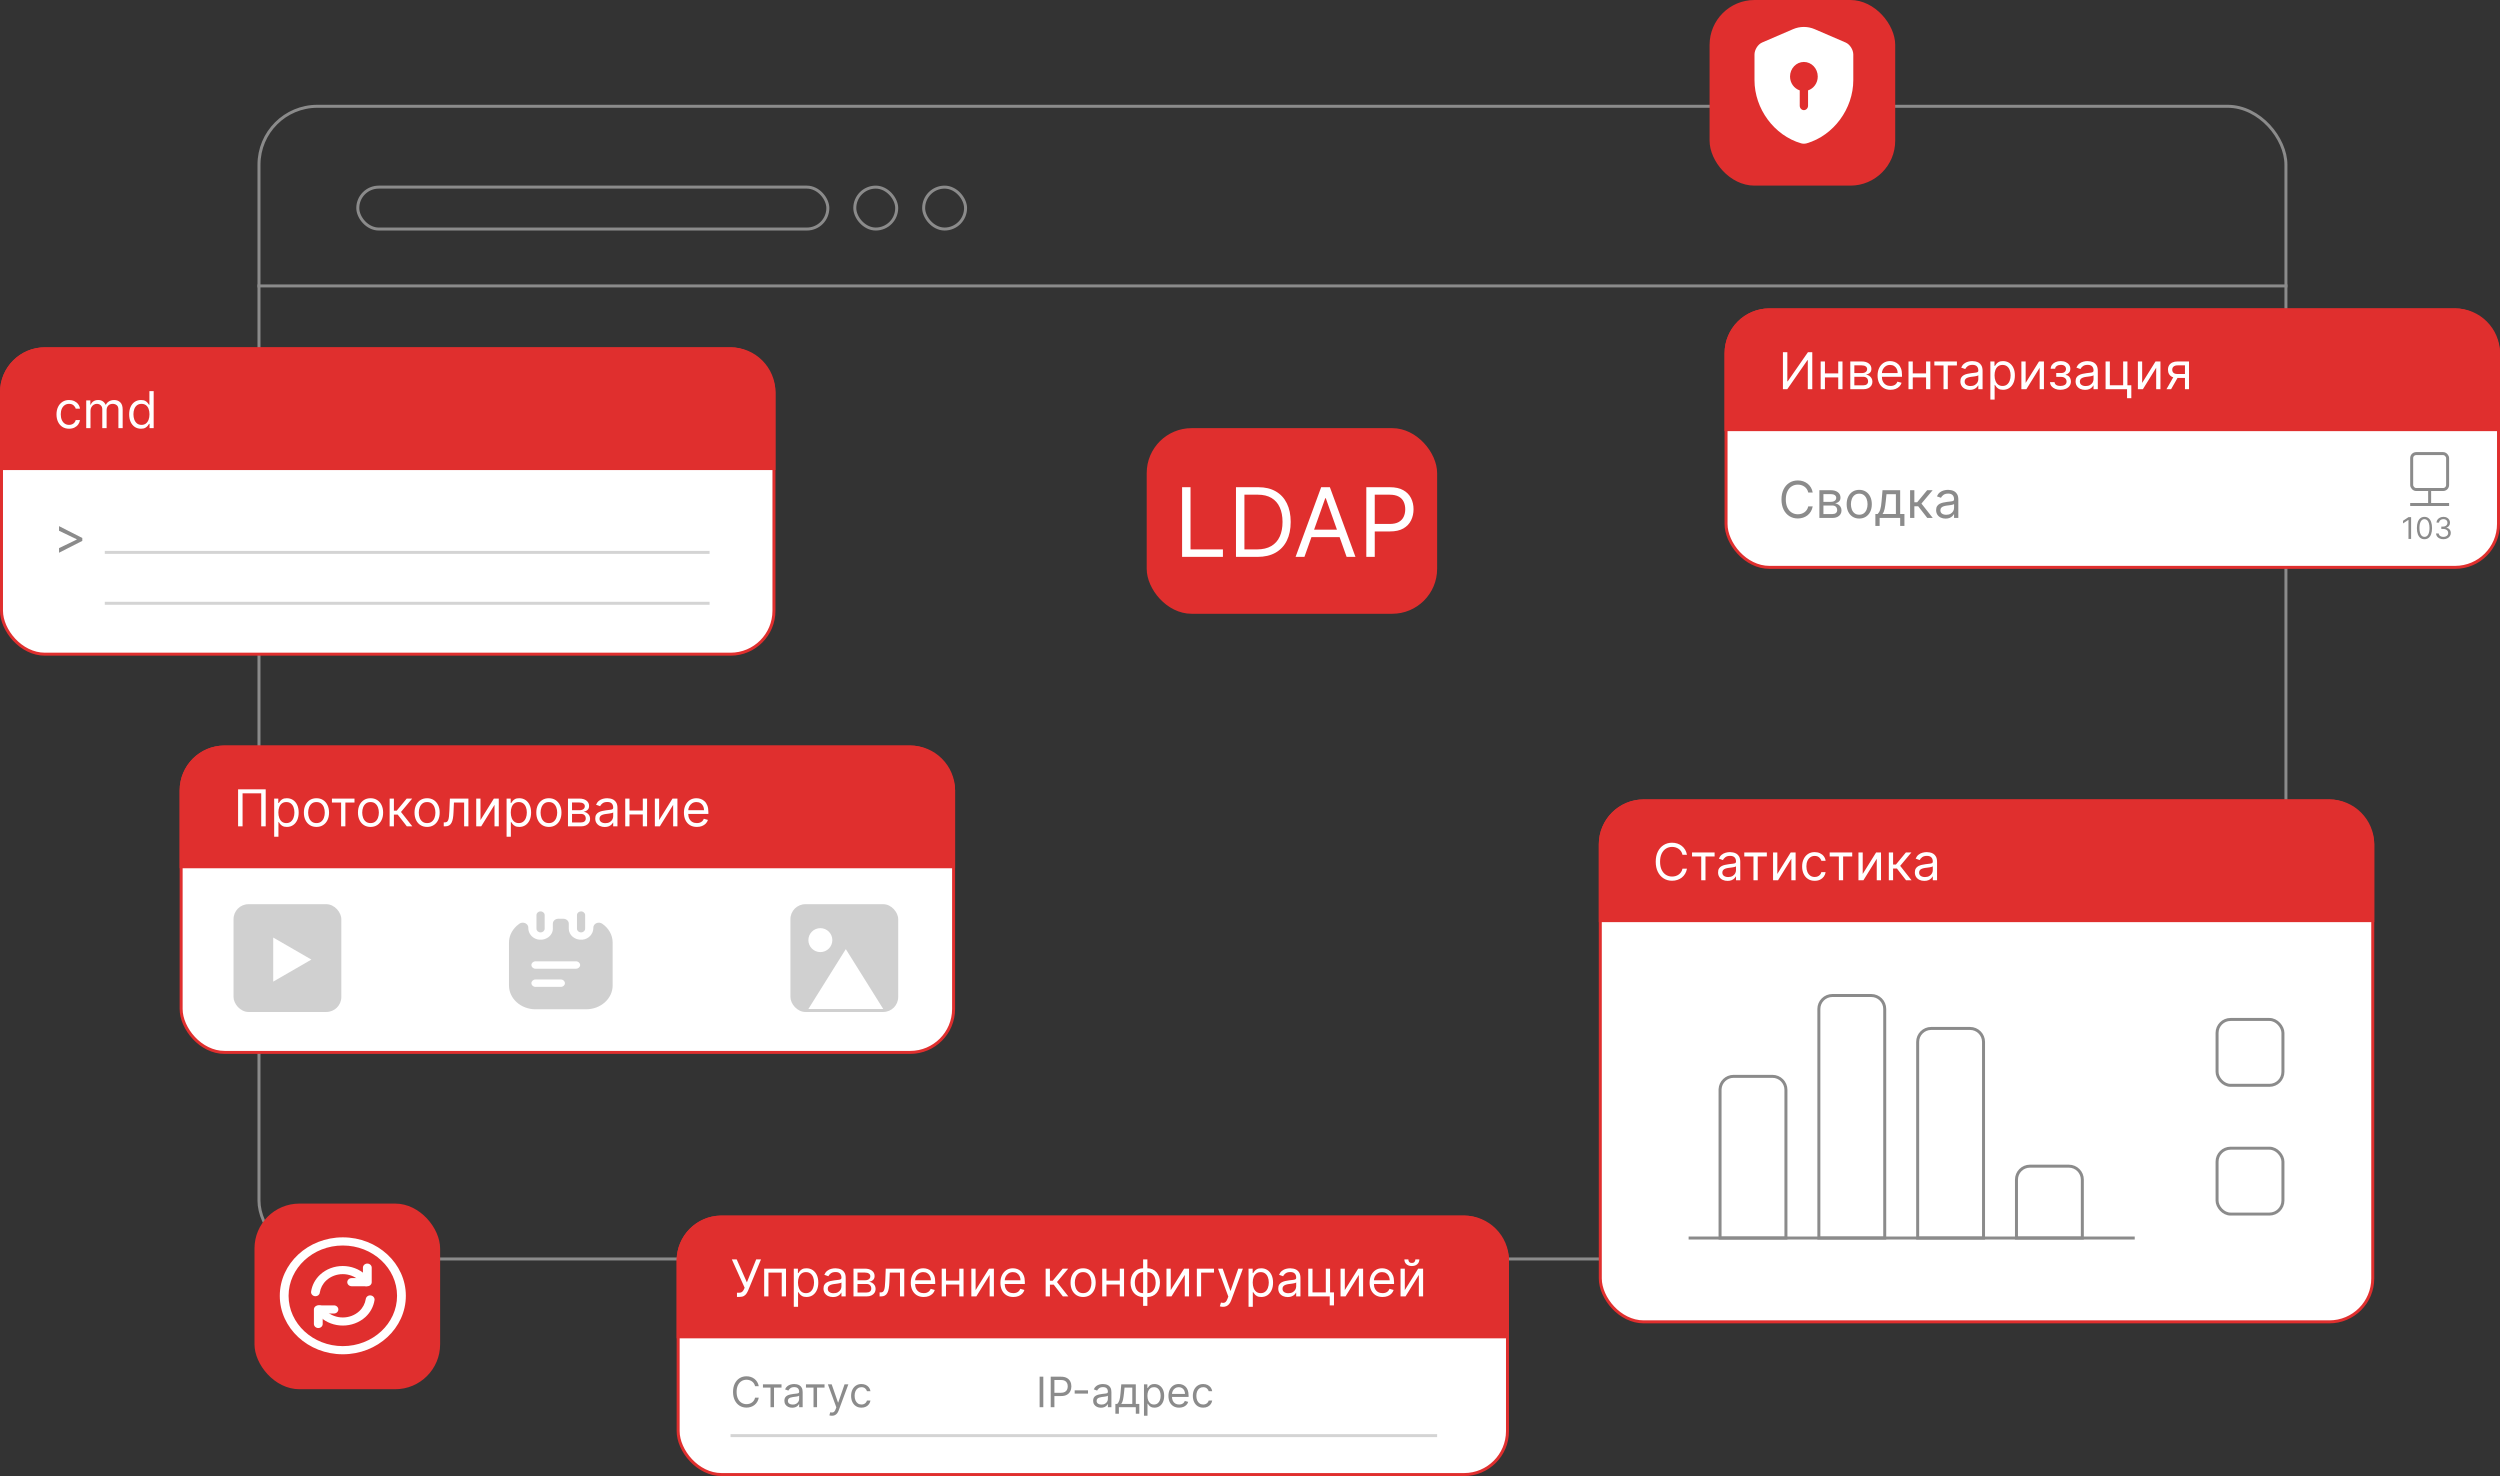
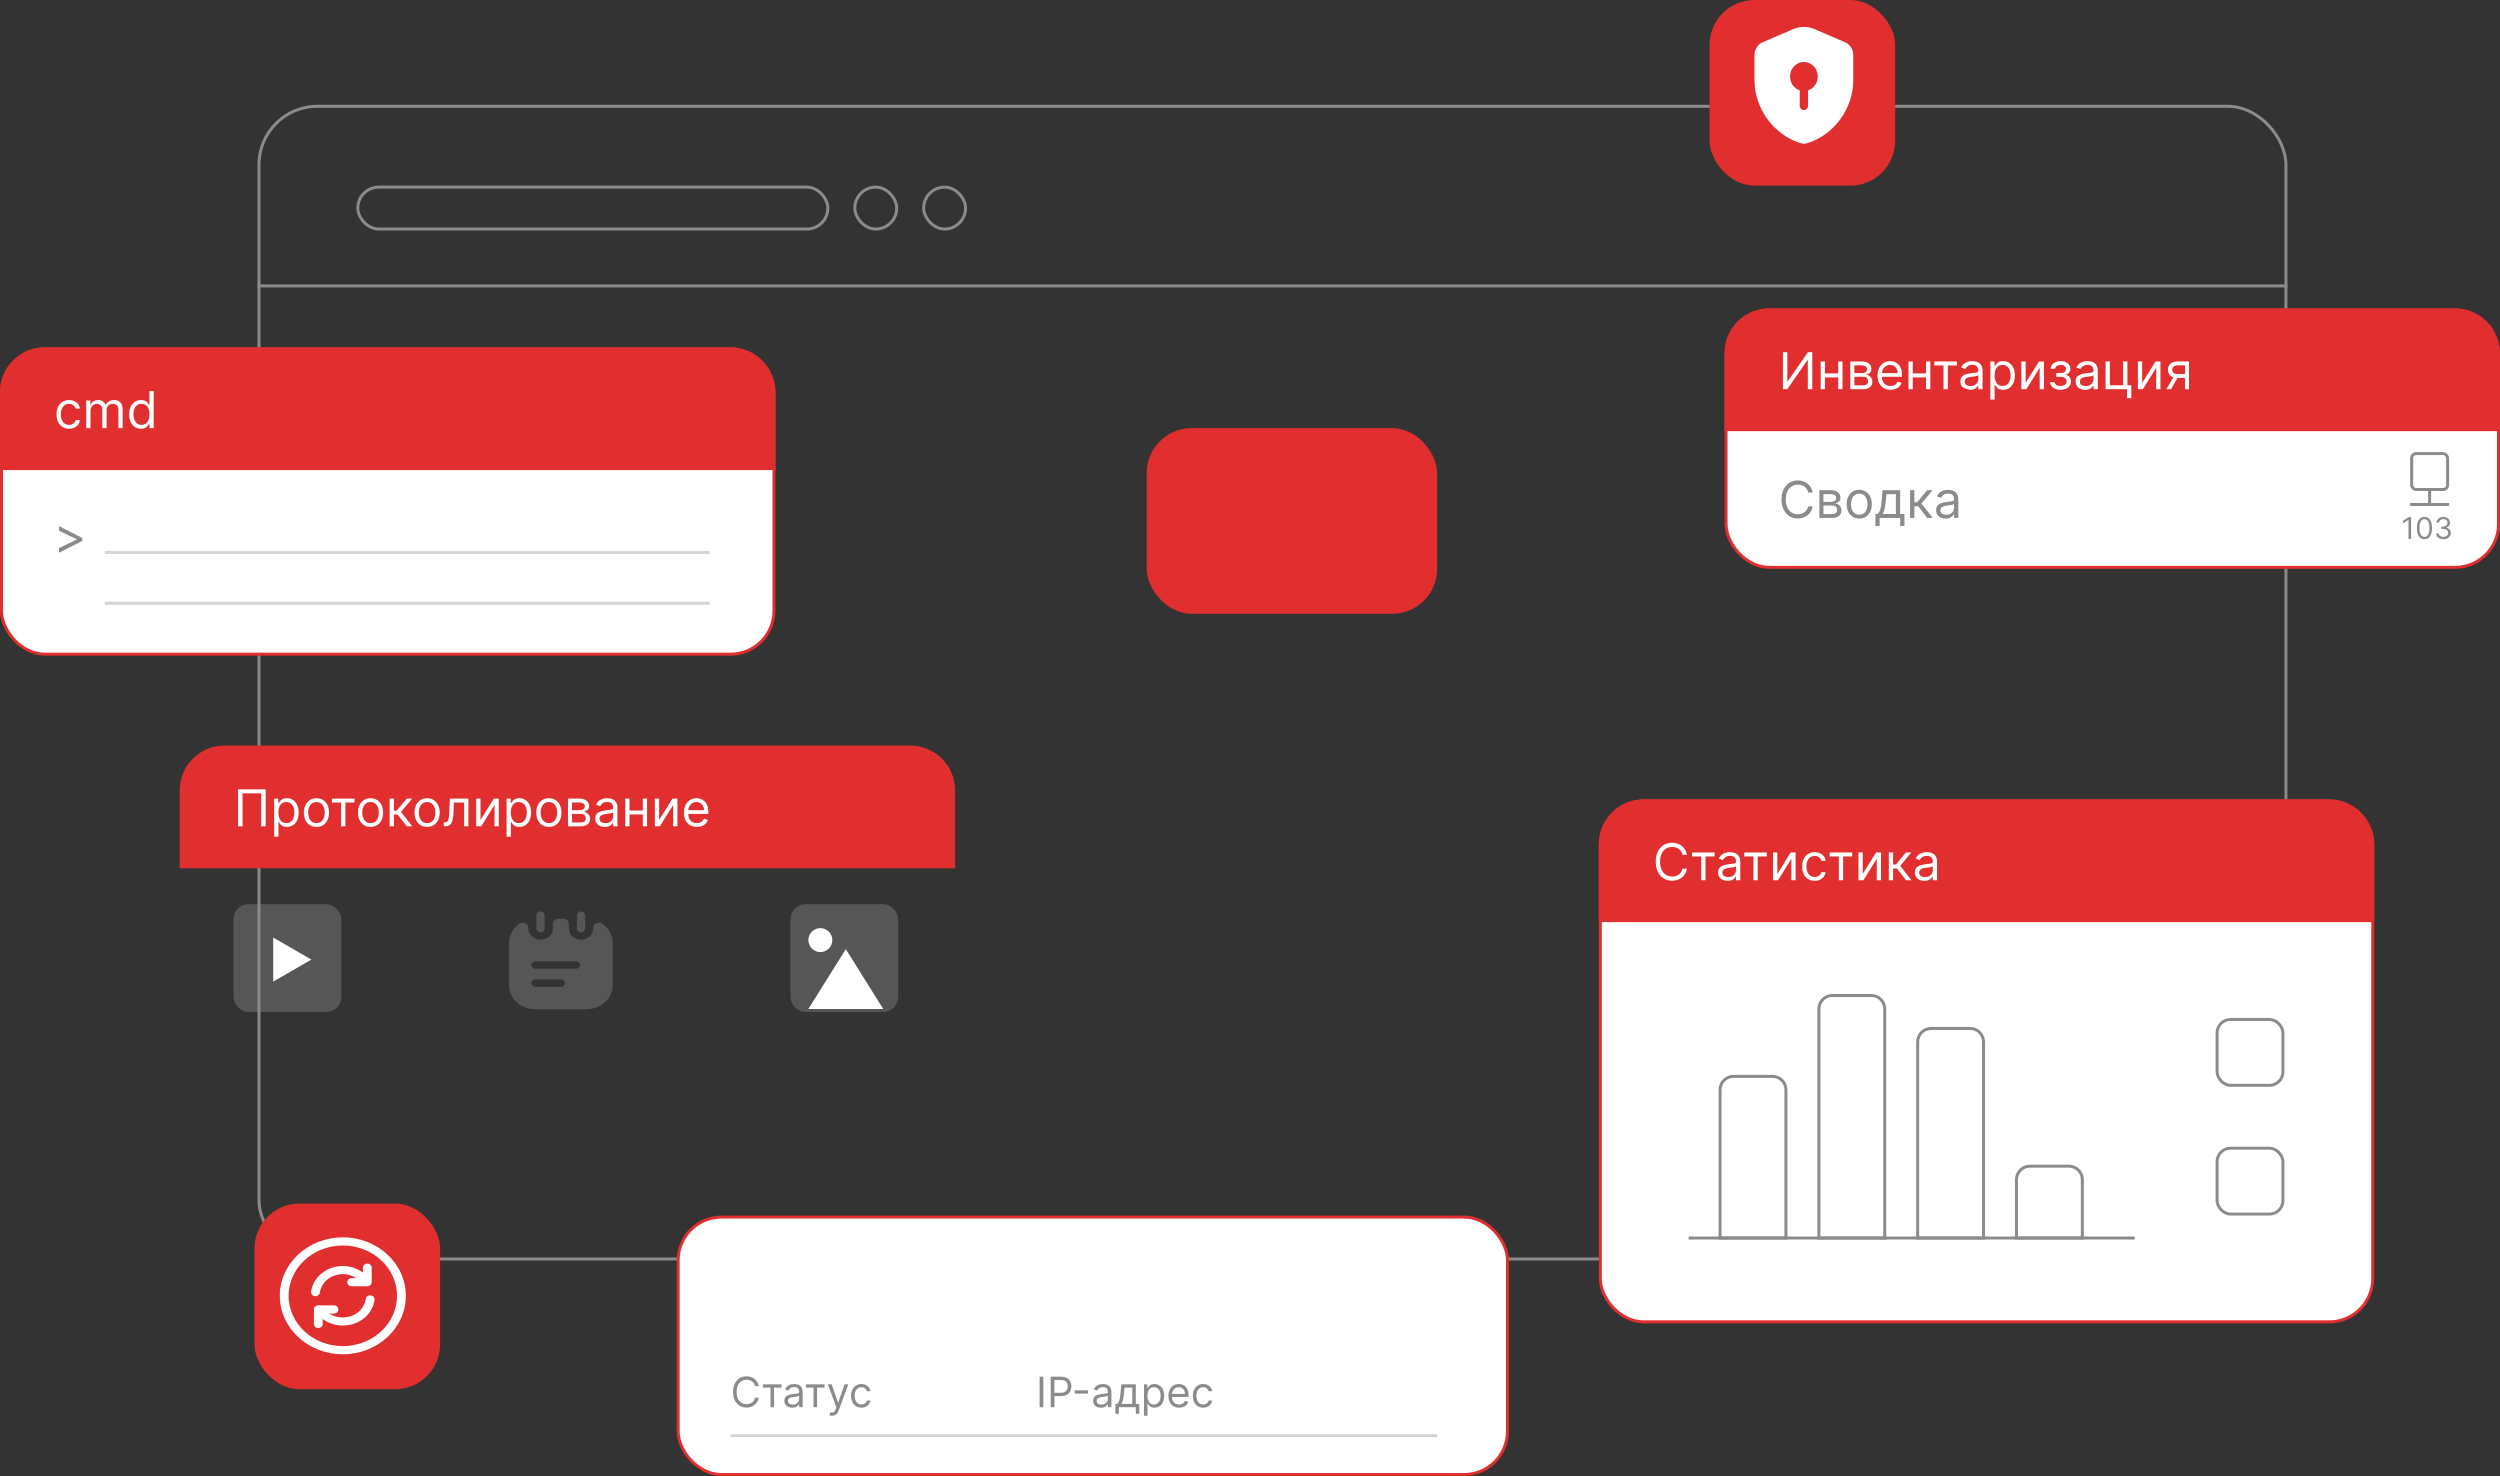
<svg xmlns="http://www.w3.org/2000/svg" width="835" height="493" viewBox="0 0 835 493" fill="none">
  <rect x="0" y="0" width="835" height="493" fill="#333333" stroke="none" />
  <rect x="86.5" y="35.5" width="677" height="385" rx="19.5" stroke="#8B8B8B" />
  <line x1="86" y1="95.5" x2="764" y2="95.5" stroke="#8B8B8B" />
  <rect x="119.5" y="62.5" width="157" height="14" rx="7" stroke="#8B8B8B" />
  <rect x="285.5" y="62.5" width="14" height="14" rx="7" stroke="#8B8B8B" />
  <rect x="308.5" y="62.5" width="14" height="14" rx="7" stroke="#8B8B8B" />
  <rect x="576.5" y="103.5" width="258" height="86" rx="14.5" fill="white" stroke="#E02F2E" />
  <path d="M591 103.5H820C828.008 103.5 834.5 109.992 834.5 118V143.5H576.5V118C576.5 109.992 582.992 103.5 591 103.5Z" fill="#E02F2E" stroke="#E02F2E" />
  <rect x="805.5" y="151.5" width="12" height="12" rx="1.5" stroke="#8B8B8B" />
  <rect x="811.25" y="164.25" width="0.5" height="4.5" stroke="#8B8B8B" stroke-width="0.5" />
  <rect x="805.25" y="168.75" width="0.5" height="12.5" transform="rotate(-90 805.25 168.75)" stroke="#8B8B8B" stroke-width="0.5" />
-   <path d="M595.497 117.636H596.97V127.368H597.091L603.852 117.636H605.301V130H603.804V120.293H603.683L596.946 130H595.497V117.636ZM614.31 124.712V126.04H609.19V124.712H614.31ZM609.528 120.727V130H608.104V120.727H609.528ZM615.396 120.727V130H613.972V120.727H615.396ZM617.998 130V120.727H621.79C622.788 120.727 623.58 120.953 624.168 121.403C624.756 121.854 625.049 122.45 625.049 123.19C625.049 123.754 624.882 124.19 624.548 124.5C624.214 124.806 623.786 125.013 623.263 125.122C623.605 125.17 623.937 125.291 624.259 125.484C624.585 125.678 624.854 125.943 625.068 126.281C625.281 126.615 625.388 127.026 625.388 127.513C625.388 127.988 625.267 128.412 625.025 128.787C624.784 129.161 624.438 129.457 623.987 129.674C623.536 129.891 622.997 130 622.369 130H617.998ZM619.351 128.696H622.369C622.86 128.696 623.244 128.579 623.522 128.346C623.8 128.112 623.939 127.795 623.939 127.392C623.939 126.913 623.8 126.537 623.522 126.263C623.244 125.985 622.86 125.847 622.369 125.847H619.351V128.696ZM619.351 124.615H621.79C622.172 124.615 622.5 124.563 622.774 124.458C623.047 124.349 623.256 124.196 623.401 123.999C623.55 123.798 623.625 123.561 623.625 123.287C623.625 122.897 623.462 122.591 623.136 122.369C622.81 122.144 622.361 122.031 621.79 122.031H619.351V124.615ZM631.432 130.193C630.539 130.193 629.768 129.996 629.12 129.602C628.476 129.203 627.979 128.648 627.629 127.935C627.283 127.219 627.11 126.386 627.11 125.436C627.11 124.486 627.283 123.649 627.629 122.925C627.979 122.196 628.466 121.629 629.09 121.222C629.718 120.812 630.45 120.607 631.287 120.607C631.77 120.607 632.247 120.687 632.718 120.848C633.189 121.009 633.617 121.271 634.004 121.633C634.39 121.991 634.698 122.466 634.927 123.058C635.157 123.649 635.271 124.378 635.271 125.243V125.847H628.124V124.615H633.823C633.823 124.092 633.718 123.625 633.509 123.214C633.303 122.804 633.01 122.48 632.627 122.243C632.249 122.005 631.802 121.886 631.287 121.886C630.72 121.886 630.229 122.027 629.814 122.309C629.404 122.587 629.088 122.949 628.866 123.396C628.645 123.842 628.534 124.321 628.534 124.832V125.653C628.534 126.354 628.655 126.947 628.896 127.434C629.142 127.917 629.482 128.286 629.917 128.539C630.351 128.789 630.856 128.913 631.432 128.913C631.806 128.913 632.144 128.861 632.446 128.756C632.752 128.648 633.016 128.487 633.237 128.273C633.458 128.056 633.629 127.786 633.75 127.464L635.127 127.851C634.982 128.318 634.738 128.728 634.396 129.082C634.054 129.433 633.631 129.706 633.128 129.903C632.625 130.097 632.06 130.193 631.432 130.193ZM643.645 124.712V126.04H638.525V124.712H643.645ZM638.863 120.727V130H637.439V120.727H638.863ZM644.731 120.727V130H643.307V120.727H644.731ZM646.072 122.055V120.727H653.606V122.055H650.563V130H649.138V122.055H646.072ZM657.931 130.217C657.344 130.217 656.81 130.107 656.331 129.885C655.852 129.66 655.472 129.336 655.19 128.913C654.909 128.487 654.768 127.972 654.768 127.368C654.768 126.837 654.872 126.406 655.082 126.076C655.291 125.742 655.571 125.48 655.921 125.291C656.271 125.102 656.657 124.961 657.08 124.869C657.507 124.772 657.935 124.696 658.366 124.639C658.929 124.567 659.386 124.512 659.736 124.476C660.09 124.436 660.348 124.37 660.509 124.277C660.674 124.184 660.756 124.023 660.756 123.794V123.746C660.756 123.15 660.593 122.687 660.267 122.357C659.945 122.027 659.456 121.862 658.8 121.862C658.12 121.862 657.587 122.011 657.201 122.309C656.814 122.607 656.543 122.925 656.386 123.263L655.033 122.78C655.275 122.216 655.597 121.778 655.999 121.464C656.406 121.146 656.848 120.924 657.327 120.8C657.81 120.671 658.285 120.607 658.752 120.607C659.05 120.607 659.392 120.643 659.778 120.715C660.169 120.784 660.545 120.926 660.907 121.144C661.274 121.361 661.577 121.689 661.819 122.128C662.06 122.567 662.181 123.154 662.181 123.891V130H660.756V128.744H660.684C660.587 128.946 660.426 129.161 660.201 129.39C659.976 129.62 659.676 129.815 659.301 129.976C658.927 130.137 658.47 130.217 657.931 130.217ZM658.148 128.938C658.712 128.938 659.187 128.827 659.573 128.605C659.964 128.384 660.257 128.098 660.455 127.748C660.656 127.398 660.756 127.03 660.756 126.643V125.339C660.696 125.412 660.563 125.478 660.358 125.539C660.157 125.595 659.923 125.645 659.658 125.69C659.396 125.73 659.141 125.766 658.891 125.798C658.645 125.826 658.446 125.851 658.293 125.871C657.923 125.919 657.577 125.998 657.255 126.106C656.937 126.211 656.679 126.37 656.482 126.583C656.289 126.792 656.192 127.078 656.192 127.44C656.192 127.935 656.376 128.31 656.742 128.563C657.112 128.813 657.581 128.938 658.148 128.938ZM664.782 133.477V120.727H666.158V122.2H666.327C666.432 122.039 666.576 121.834 666.762 121.585C666.951 121.331 667.22 121.106 667.571 120.908C667.925 120.707 668.404 120.607 669.007 120.607C669.788 120.607 670.476 120.802 671.072 121.192C671.668 121.583 672.132 122.136 672.467 122.852C672.801 123.569 672.968 124.414 672.968 125.388C672.968 126.37 672.801 127.221 672.467 127.941C672.132 128.658 671.67 129.213 671.078 129.608C670.486 129.998 669.804 130.193 669.032 130.193C668.436 130.193 667.959 130.095 667.601 129.897C667.243 129.696 666.967 129.469 666.774 129.215C666.581 128.958 666.432 128.744 666.327 128.575H666.206V133.477H664.782ZM666.182 125.364C666.182 126.064 666.285 126.682 666.49 127.217C666.695 127.748 666.995 128.165 667.389 128.467C667.784 128.764 668.267 128.913 668.838 128.913C669.434 128.913 669.931 128.756 670.329 128.442C670.732 128.125 671.034 127.698 671.235 127.163C671.44 126.623 671.543 126.024 671.543 125.364C671.543 124.712 671.442 124.124 671.241 123.601C671.044 123.074 670.744 122.657 670.342 122.351C669.943 122.041 669.442 121.886 668.838 121.886C668.259 121.886 667.772 122.033 667.377 122.327C666.983 122.617 666.685 123.023 666.484 123.547C666.283 124.066 666.182 124.671 666.182 125.364ZM676.566 127.899L681.033 120.727H682.675V130H681.25V122.828L676.807 130H675.141V120.727H676.566V127.899ZM684.705 127.634H686.226C686.258 128.052 686.448 128.37 686.794 128.587C687.144 128.805 687.599 128.913 688.158 128.913C688.73 128.913 689.219 128.797 689.625 128.563C690.031 128.326 690.235 127.943 690.235 127.416C690.235 127.106 690.158 126.837 690.005 126.607C689.852 126.374 689.637 126.193 689.359 126.064C689.082 125.935 688.754 125.871 688.375 125.871H686.782V124.591H688.375C688.943 124.591 689.361 124.462 689.631 124.205C689.905 123.947 690.042 123.625 690.042 123.239C690.042 122.824 689.895 122.492 689.601 122.243C689.307 121.989 688.891 121.862 688.351 121.862C687.808 121.862 687.355 121.985 686.993 122.23C686.631 122.472 686.44 122.784 686.419 123.166H684.922C684.938 122.667 685.091 122.226 685.381 121.844C685.671 121.458 686.065 121.156 686.564 120.939C687.063 120.717 687.635 120.607 688.279 120.607C688.931 120.607 689.496 120.721 689.975 120.951C690.458 121.176 690.83 121.484 691.092 121.874C691.358 122.261 691.49 122.699 691.49 123.19C691.49 123.714 691.344 124.136 691.05 124.458C690.756 124.78 690.388 125.009 689.945 125.146V125.243C690.295 125.267 690.599 125.38 690.857 125.581C691.118 125.778 691.321 126.038 691.466 126.36C691.611 126.678 691.684 127.03 691.684 127.416C691.684 127.98 691.533 128.471 691.231 128.889C690.929 129.304 690.514 129.626 689.987 129.855C689.46 130.08 688.858 130.193 688.182 130.193C687.526 130.193 686.939 130.087 686.419 129.873C685.9 129.656 685.488 129.356 685.182 128.974C684.88 128.587 684.721 128.141 684.705 127.634ZM696.414 130.217C695.826 130.217 695.293 130.107 694.814 129.885C694.335 129.66 693.954 129.336 693.673 128.913C693.391 128.487 693.25 127.972 693.25 127.368C693.25 126.837 693.355 126.406 693.564 126.076C693.773 125.742 694.053 125.48 694.403 125.291C694.753 125.102 695.14 124.961 695.562 124.869C695.989 124.772 696.418 124.696 696.848 124.639C697.412 124.567 697.868 124.512 698.219 124.476C698.573 124.436 698.83 124.37 698.991 124.277C699.156 124.184 699.239 124.023 699.239 123.794V123.746C699.239 123.15 699.076 122.687 698.75 122.357C698.428 122.027 697.939 121.862 697.283 121.862C696.603 121.862 696.069 122.011 695.683 122.309C695.297 122.607 695.025 122.925 694.868 123.263L693.516 122.78C693.757 122.216 694.079 121.778 694.482 121.464C694.888 121.146 695.331 120.924 695.81 120.8C696.293 120.671 696.768 120.607 697.235 120.607C697.532 120.607 697.874 120.643 698.261 120.715C698.651 120.784 699.028 120.926 699.39 121.144C699.756 121.361 700.06 121.689 700.301 122.128C700.543 122.567 700.664 123.154 700.664 123.891V130H699.239V128.744H699.166C699.07 128.946 698.909 129.161 698.683 129.39C698.458 129.62 698.158 129.815 697.784 129.976C697.41 130.137 696.953 130.217 696.414 130.217ZM696.631 128.938C697.194 128.938 697.669 128.827 698.056 128.605C698.446 128.384 698.74 128.098 698.937 127.748C699.138 127.398 699.239 127.03 699.239 126.643V125.339C699.178 125.412 699.046 125.478 698.84 125.539C698.639 125.595 698.406 125.645 698.14 125.69C697.878 125.73 697.623 125.766 697.373 125.798C697.128 125.826 696.929 125.851 696.776 125.871C696.405 125.919 696.059 125.998 695.737 126.106C695.419 126.211 695.162 126.37 694.965 126.583C694.771 126.792 694.675 127.078 694.675 127.44C694.675 127.935 694.858 128.31 695.224 128.563C695.595 128.813 696.063 128.938 696.631 128.938ZM710.557 120.727V128.672H711.861V132.994H710.436V130H703.264V120.727H704.689V128.672H709.132V120.727H710.557ZM715.48 127.899L719.947 120.727H721.589V130H720.164V122.828L715.721 130H714.055V120.727H715.48V127.899ZM729.777 130V122.031H727.314C726.758 122.031 726.321 122.16 726.004 122.418C725.686 122.675 725.527 123.029 725.527 123.48C725.527 123.923 725.67 124.271 725.955 124.525C726.245 124.778 726.641 124.905 727.145 124.905H730.139V126.233H727.145C726.517 126.233 725.975 126.122 725.521 125.901C725.066 125.68 724.716 125.364 724.47 124.953C724.225 124.539 724.102 124.048 724.102 123.48C724.102 122.909 724.231 122.418 724.488 122.007C724.746 121.597 725.114 121.281 725.593 121.059C726.076 120.838 726.65 120.727 727.314 120.727H731.129V130H729.777ZM723.595 130L726.227 125.388H727.772L725.14 130H723.595Z" fill="white" />
+   <path d="M595.497 117.636H596.97V127.368H597.091L603.852 117.636H605.301V130H603.804V120.293H603.683L596.946 130H595.497V117.636ZM614.31 124.712V126.04H609.19V124.712H614.31ZM609.528 120.727V130H608.104V120.727H609.528ZM615.396 120.727V130H613.972V120.727H615.396ZM617.998 130V120.727H621.79C622.788 120.727 623.58 120.953 624.168 121.403C624.756 121.854 625.049 122.45 625.049 123.19C625.049 123.754 624.882 124.19 624.548 124.5C624.214 124.806 623.786 125.013 623.263 125.122C623.605 125.17 623.937 125.291 624.259 125.484C624.585 125.678 624.854 125.943 625.068 126.281C625.281 126.615 625.388 127.026 625.388 127.513C625.388 127.988 625.267 128.412 625.025 128.787C624.784 129.161 624.438 129.457 623.987 129.674C623.536 129.891 622.997 130 622.369 130H617.998ZM619.351 128.696H622.369C622.86 128.696 623.244 128.579 623.522 128.346C623.8 128.112 623.939 127.795 623.939 127.392C623.939 126.913 623.8 126.537 623.522 126.263C623.244 125.985 622.86 125.847 622.369 125.847H619.351V128.696ZM619.351 124.615H621.79C622.172 124.615 622.5 124.563 622.774 124.458C623.047 124.349 623.256 124.196 623.401 123.999C623.55 123.798 623.625 123.561 623.625 123.287C623.625 122.897 623.462 122.591 623.136 122.369C622.81 122.144 622.361 122.031 621.79 122.031H619.351V124.615ZM631.432 130.193C630.539 130.193 629.768 129.996 629.12 129.602C628.476 129.203 627.979 128.648 627.629 127.935C627.283 127.219 627.11 126.386 627.11 125.436C627.11 124.486 627.283 123.649 627.629 122.925C627.979 122.196 628.466 121.629 629.09 121.222C629.718 120.812 630.45 120.607 631.287 120.607C631.77 120.607 632.247 120.687 632.718 120.848C633.189 121.009 633.617 121.271 634.004 121.633C634.39 121.991 634.698 122.466 634.927 123.058C635.157 123.649 635.271 124.378 635.271 125.243V125.847H628.124V124.615H633.823C633.823 124.092 633.718 123.625 633.509 123.214C633.303 122.804 633.01 122.48 632.627 122.243C632.249 122.005 631.802 121.886 631.287 121.886C630.72 121.886 630.229 122.027 629.814 122.309C629.404 122.587 629.088 122.949 628.866 123.396C628.645 123.842 628.534 124.321 628.534 124.832V125.653C628.534 126.354 628.655 126.947 628.896 127.434C629.142 127.917 629.482 128.286 629.917 128.539C630.351 128.789 630.856 128.913 631.432 128.913C631.806 128.913 632.144 128.861 632.446 128.756C632.752 128.648 633.016 128.487 633.237 128.273C633.458 128.056 633.629 127.786 633.75 127.464L635.127 127.851C634.982 128.318 634.738 128.728 634.396 129.082C634.054 129.433 633.631 129.706 633.128 129.903C632.625 130.097 632.06 130.193 631.432 130.193ZM643.645 124.712V126.04H638.525V124.712H643.645ZM638.863 120.727V130H637.439V120.727H638.863ZM644.731 120.727V130H643.307V120.727H644.731ZM646.072 122.055V120.727H653.606V122.055H650.563V130H649.138V122.055H646.072ZM657.931 130.217C655.852 129.66 655.472 129.336 655.19 128.913C654.909 128.487 654.768 127.972 654.768 127.368C654.768 126.837 654.872 126.406 655.082 126.076C655.291 125.742 655.571 125.48 655.921 125.291C656.271 125.102 656.657 124.961 657.08 124.869C657.507 124.772 657.935 124.696 658.366 124.639C658.929 124.567 659.386 124.512 659.736 124.476C660.09 124.436 660.348 124.37 660.509 124.277C660.674 124.184 660.756 124.023 660.756 123.794V123.746C660.756 123.15 660.593 122.687 660.267 122.357C659.945 122.027 659.456 121.862 658.8 121.862C658.12 121.862 657.587 122.011 657.201 122.309C656.814 122.607 656.543 122.925 656.386 123.263L655.033 122.78C655.275 122.216 655.597 121.778 655.999 121.464C656.406 121.146 656.848 120.924 657.327 120.8C657.81 120.671 658.285 120.607 658.752 120.607C659.05 120.607 659.392 120.643 659.778 120.715C660.169 120.784 660.545 120.926 660.907 121.144C661.274 121.361 661.577 121.689 661.819 122.128C662.06 122.567 662.181 123.154 662.181 123.891V130H660.756V128.744H660.684C660.587 128.946 660.426 129.161 660.201 129.39C659.976 129.62 659.676 129.815 659.301 129.976C658.927 130.137 658.47 130.217 657.931 130.217ZM658.148 128.938C658.712 128.938 659.187 128.827 659.573 128.605C659.964 128.384 660.257 128.098 660.455 127.748C660.656 127.398 660.756 127.03 660.756 126.643V125.339C660.696 125.412 660.563 125.478 660.358 125.539C660.157 125.595 659.923 125.645 659.658 125.69C659.396 125.73 659.141 125.766 658.891 125.798C658.645 125.826 658.446 125.851 658.293 125.871C657.923 125.919 657.577 125.998 657.255 126.106C656.937 126.211 656.679 126.37 656.482 126.583C656.289 126.792 656.192 127.078 656.192 127.44C656.192 127.935 656.376 128.31 656.742 128.563C657.112 128.813 657.581 128.938 658.148 128.938ZM664.782 133.477V120.727H666.158V122.2H666.327C666.432 122.039 666.576 121.834 666.762 121.585C666.951 121.331 667.22 121.106 667.571 120.908C667.925 120.707 668.404 120.607 669.007 120.607C669.788 120.607 670.476 120.802 671.072 121.192C671.668 121.583 672.132 122.136 672.467 122.852C672.801 123.569 672.968 124.414 672.968 125.388C672.968 126.37 672.801 127.221 672.467 127.941C672.132 128.658 671.67 129.213 671.078 129.608C670.486 129.998 669.804 130.193 669.032 130.193C668.436 130.193 667.959 130.095 667.601 129.897C667.243 129.696 666.967 129.469 666.774 129.215C666.581 128.958 666.432 128.744 666.327 128.575H666.206V133.477H664.782ZM666.182 125.364C666.182 126.064 666.285 126.682 666.49 127.217C666.695 127.748 666.995 128.165 667.389 128.467C667.784 128.764 668.267 128.913 668.838 128.913C669.434 128.913 669.931 128.756 670.329 128.442C670.732 128.125 671.034 127.698 671.235 127.163C671.44 126.623 671.543 126.024 671.543 125.364C671.543 124.712 671.442 124.124 671.241 123.601C671.044 123.074 670.744 122.657 670.342 122.351C669.943 122.041 669.442 121.886 668.838 121.886C668.259 121.886 667.772 122.033 667.377 122.327C666.983 122.617 666.685 123.023 666.484 123.547C666.283 124.066 666.182 124.671 666.182 125.364ZM676.566 127.899L681.033 120.727H682.675V130H681.25V122.828L676.807 130H675.141V120.727H676.566V127.899ZM684.705 127.634H686.226C686.258 128.052 686.448 128.37 686.794 128.587C687.144 128.805 687.599 128.913 688.158 128.913C688.73 128.913 689.219 128.797 689.625 128.563C690.031 128.326 690.235 127.943 690.235 127.416C690.235 127.106 690.158 126.837 690.005 126.607C689.852 126.374 689.637 126.193 689.359 126.064C689.082 125.935 688.754 125.871 688.375 125.871H686.782V124.591H688.375C688.943 124.591 689.361 124.462 689.631 124.205C689.905 123.947 690.042 123.625 690.042 123.239C690.042 122.824 689.895 122.492 689.601 122.243C689.307 121.989 688.891 121.862 688.351 121.862C687.808 121.862 687.355 121.985 686.993 122.23C686.631 122.472 686.44 122.784 686.419 123.166H684.922C684.938 122.667 685.091 122.226 685.381 121.844C685.671 121.458 686.065 121.156 686.564 120.939C687.063 120.717 687.635 120.607 688.279 120.607C688.931 120.607 689.496 120.721 689.975 120.951C690.458 121.176 690.83 121.484 691.092 121.874C691.358 122.261 691.49 122.699 691.49 123.19C691.49 123.714 691.344 124.136 691.05 124.458C690.756 124.78 690.388 125.009 689.945 125.146V125.243C690.295 125.267 690.599 125.38 690.857 125.581C691.118 125.778 691.321 126.038 691.466 126.36C691.611 126.678 691.684 127.03 691.684 127.416C691.684 127.98 691.533 128.471 691.231 128.889C690.929 129.304 690.514 129.626 689.987 129.855C689.46 130.08 688.858 130.193 688.182 130.193C687.526 130.193 686.939 130.087 686.419 129.873C685.9 129.656 685.488 129.356 685.182 128.974C684.88 128.587 684.721 128.141 684.705 127.634ZM696.414 130.217C695.826 130.217 695.293 130.107 694.814 129.885C694.335 129.66 693.954 129.336 693.673 128.913C693.391 128.487 693.25 127.972 693.25 127.368C693.25 126.837 693.355 126.406 693.564 126.076C693.773 125.742 694.053 125.48 694.403 125.291C694.753 125.102 695.14 124.961 695.562 124.869C695.989 124.772 696.418 124.696 696.848 124.639C697.412 124.567 697.868 124.512 698.219 124.476C698.573 124.436 698.83 124.37 698.991 124.277C699.156 124.184 699.239 124.023 699.239 123.794V123.746C699.239 123.15 699.076 122.687 698.75 122.357C698.428 122.027 697.939 121.862 697.283 121.862C696.603 121.862 696.069 122.011 695.683 122.309C695.297 122.607 695.025 122.925 694.868 123.263L693.516 122.78C693.757 122.216 694.079 121.778 694.482 121.464C694.888 121.146 695.331 120.924 695.81 120.8C696.293 120.671 696.768 120.607 697.235 120.607C697.532 120.607 697.874 120.643 698.261 120.715C698.651 120.784 699.028 120.926 699.39 121.144C699.756 121.361 700.06 121.689 700.301 122.128C700.543 122.567 700.664 123.154 700.664 123.891V130H699.239V128.744H699.166C699.07 128.946 698.909 129.161 698.683 129.39C698.458 129.62 698.158 129.815 697.784 129.976C697.41 130.137 696.953 130.217 696.414 130.217ZM696.631 128.938C697.194 128.938 697.669 128.827 698.056 128.605C698.446 128.384 698.74 128.098 698.937 127.748C699.138 127.398 699.239 127.03 699.239 126.643V125.339C699.178 125.412 699.046 125.478 698.84 125.539C698.639 125.595 698.406 125.645 698.14 125.69C697.878 125.73 697.623 125.766 697.373 125.798C697.128 125.826 696.929 125.851 696.776 125.871C696.405 125.919 696.059 125.998 695.737 126.106C695.419 126.211 695.162 126.37 694.965 126.583C694.771 126.792 694.675 127.078 694.675 127.44C694.675 127.935 694.858 128.31 695.224 128.563C695.595 128.813 696.063 128.938 696.631 128.938ZM710.557 120.727V128.672H711.861V132.994H710.436V130H703.264V120.727H704.689V128.672H709.132V120.727H710.557ZM715.48 127.899L719.947 120.727H721.589V130H720.164V122.828L715.721 130H714.055V120.727H715.48V127.899ZM729.777 130V122.031H727.314C726.758 122.031 726.321 122.16 726.004 122.418C725.686 122.675 725.527 123.029 725.527 123.48C725.527 123.923 725.67 124.271 725.955 124.525C726.245 124.778 726.641 124.905 727.145 124.905H730.139V126.233H727.145C726.517 126.233 725.975 126.122 725.521 125.901C725.066 125.68 724.716 125.364 724.47 124.953C724.225 124.539 724.102 124.048 724.102 123.48C724.102 122.909 724.231 122.418 724.488 122.007C724.746 121.597 725.114 121.281 725.593 121.059C726.076 120.838 726.65 120.727 727.314 120.727H731.129V130H729.777ZM723.595 130L726.227 125.388H727.772L725.14 130H723.595Z" fill="white" />
  <path d="M605.446 164.5H603.949C603.86 164.069 603.705 163.691 603.484 163.365C603.267 163.039 603.001 162.765 602.687 162.544C602.377 162.319 602.033 162.15 601.655 162.037C601.277 161.924 600.882 161.868 600.472 161.868C599.723 161.868 599.045 162.057 598.437 162.435C597.833 162.814 597.353 163.371 596.994 164.108C596.64 164.844 596.463 165.748 596.463 166.818C596.463 167.889 596.64 168.792 596.994 169.529C597.353 170.265 597.833 170.823 598.437 171.201C599.045 171.579 599.723 171.768 600.472 171.768C600.882 171.768 601.277 171.712 601.655 171.599C602.033 171.487 602.377 171.32 602.687 171.098C603.001 170.873 603.267 170.597 603.484 170.271C603.705 169.941 603.86 169.563 603.949 169.136H605.446C605.333 169.768 605.128 170.334 604.83 170.833C604.532 171.332 604.162 171.756 603.719 172.107C603.277 172.453 602.78 172.716 602.228 172.897C601.681 173.078 601.095 173.169 600.472 173.169C599.417 173.169 598.479 172.911 597.658 172.396C596.837 171.881 596.191 171.149 595.721 170.199C595.25 169.249 595.014 168.122 595.014 166.818C595.014 165.514 595.25 164.387 595.721 163.438C596.191 162.488 596.837 161.755 597.658 161.24C598.479 160.725 599.417 160.467 600.472 160.467C601.095 160.467 601.681 160.558 602.228 160.739C602.78 160.92 603.277 161.186 603.719 161.536C604.162 161.882 604.532 162.305 604.83 162.804C605.128 163.299 605.333 163.864 605.446 164.5ZM607.672 173V163.727H611.463C612.461 163.727 613.254 163.953 613.842 164.403C614.429 164.854 614.723 165.45 614.723 166.19C614.723 166.754 614.556 167.19 614.222 167.5C613.888 167.806 613.46 168.013 612.936 168.122C613.278 168.17 613.61 168.291 613.932 168.484C614.258 168.678 614.528 168.943 614.741 169.281C614.955 169.615 615.061 170.026 615.061 170.513C615.061 170.988 614.941 171.412 614.699 171.787C614.458 172.161 614.112 172.457 613.661 172.674C613.21 172.891 612.671 173 612.043 173H607.672ZM609.024 171.696H612.043C612.534 171.696 612.918 171.579 613.196 171.346C613.474 171.112 613.612 170.795 613.612 170.392C613.612 169.913 613.474 169.537 613.196 169.263C612.918 168.985 612.534 168.847 612.043 168.847H609.024V171.696ZM609.024 167.615H611.463C611.846 167.615 612.174 167.563 612.447 167.458C612.721 167.349 612.93 167.196 613.075 166.999C613.224 166.798 613.299 166.561 613.299 166.287C613.299 165.897 613.136 165.591 612.81 165.369C612.484 165.144 612.035 165.031 611.463 165.031H609.024V167.615ZM620.985 173.193C620.148 173.193 619.413 172.994 618.782 172.596C618.154 172.197 617.663 171.64 617.309 170.923C616.958 170.207 616.783 169.37 616.783 168.412C616.783 167.446 616.958 166.603 617.309 165.882C617.663 165.162 618.154 164.603 618.782 164.204C619.413 163.806 620.148 163.607 620.985 163.607C621.822 163.607 622.555 163.806 623.183 164.204C623.814 164.603 624.305 165.162 624.656 165.882C625.01 166.603 625.187 167.446 625.187 168.412C625.187 169.37 625.01 170.207 624.656 170.923C624.305 171.64 623.814 172.197 623.183 172.596C622.555 172.994 621.822 173.193 620.985 173.193ZM620.985 171.913C621.621 171.913 622.144 171.75 622.555 171.424C622.965 171.098 623.269 170.67 623.466 170.138C623.663 169.607 623.762 169.032 623.762 168.412C623.762 167.792 623.663 167.215 623.466 166.679C623.269 166.144 622.965 165.711 622.555 165.381C622.144 165.051 621.621 164.886 620.985 164.886C620.349 164.886 619.826 165.051 619.415 165.381C619.005 165.711 618.701 166.144 618.504 166.679C618.307 167.215 618.208 167.792 618.208 168.412C618.208 169.032 618.307 169.607 618.504 170.138C618.701 170.67 619.005 171.098 619.415 171.424C619.826 171.75 620.349 171.913 620.985 171.913ZM626.372 175.656V171.672H627.144C627.333 171.475 627.496 171.261 627.633 171.032C627.77 170.803 627.889 170.531 627.989 170.217C628.094 169.899 628.183 169.513 628.255 169.058C628.328 168.599 628.392 168.046 628.448 167.398L628.762 163.727H634.654V171.672H636.079V175.656H634.654V173H627.796V175.656H626.372ZM628.762 171.672H633.229V165.055H630.09L629.849 167.398C629.748 168.368 629.623 169.215 629.475 169.939C629.326 170.664 629.088 171.241 628.762 171.672ZM637.97 173V163.727H639.395V167.76H640.336L643.669 163.727H645.504L641.761 168.195L645.552 173H643.717L640.675 169.088H639.395V173H637.97ZM649.83 173.217C649.242 173.217 648.709 173.107 648.23 172.885C647.751 172.66 647.371 172.336 647.089 171.913C646.807 171.487 646.666 170.972 646.666 170.368C646.666 169.837 646.771 169.406 646.98 169.076C647.189 168.742 647.469 168.48 647.819 168.291C648.169 168.102 648.556 167.961 648.978 167.869C649.405 167.772 649.834 167.696 650.264 167.639C650.828 167.567 651.284 167.512 651.635 167.476C651.989 167.436 652.246 167.37 652.407 167.277C652.572 167.184 652.655 167.023 652.655 166.794V166.746C652.655 166.15 652.492 165.687 652.166 165.357C651.844 165.027 651.355 164.862 650.699 164.862C650.019 164.862 649.485 165.011 649.099 165.309C648.713 165.607 648.441 165.925 648.284 166.263L646.932 165.78C647.173 165.216 647.495 164.778 647.898 164.464C648.304 164.146 648.747 163.924 649.226 163.8C649.709 163.671 650.184 163.607 650.651 163.607C650.948 163.607 651.29 163.643 651.677 163.715C652.067 163.784 652.444 163.926 652.806 164.144C653.172 164.361 653.476 164.689 653.717 165.128C653.959 165.567 654.08 166.154 654.08 166.891V173H652.655V171.744H652.582C652.486 171.946 652.325 172.161 652.099 172.39C651.874 172.62 651.574 172.815 651.2 172.976C650.826 173.137 650.369 173.217 649.83 173.217ZM650.047 171.938C650.61 171.938 651.085 171.827 651.472 171.605C651.862 171.384 652.156 171.098 652.353 170.748C652.554 170.398 652.655 170.03 652.655 169.643V168.339C652.594 168.412 652.462 168.478 652.256 168.539C652.055 168.595 651.822 168.645 651.556 168.69C651.295 168.73 651.039 168.766 650.789 168.798C650.544 168.826 650.345 168.851 650.192 168.871C649.821 168.919 649.475 168.998 649.153 169.106C648.835 169.211 648.578 169.37 648.381 169.583C648.188 169.792 648.091 170.078 648.091 170.44C648.091 170.935 648.274 171.31 648.64 171.563C649.011 171.813 649.479 171.938 650.047 171.938Z" fill="#8B8B8B" />
  <path d="M805.31 172.727V180H804.429V173.651H804.386L802.611 174.83V173.935L804.429 172.727H805.31ZM809.773 180.099C809.238 180.099 808.783 179.954 808.406 179.663C808.03 179.369 807.742 178.944 807.543 178.388C807.344 177.829 807.245 177.154 807.245 176.364C807.245 175.578 807.344 174.906 807.543 174.35C807.745 173.791 808.033 173.365 808.41 173.072C808.789 172.776 809.243 172.628 809.773 172.628C810.304 172.628 810.757 172.776 811.134 173.072C811.512 173.365 811.801 173.791 812 174.35C812.201 174.906 812.302 175.578 812.302 176.364C812.302 177.154 812.202 177.829 812.004 178.388C811.805 178.944 811.517 179.369 811.141 179.663C810.764 179.954 810.308 180.099 809.773 180.099ZM809.773 179.318C810.304 179.318 810.716 179.062 811.009 178.551C811.303 178.04 811.45 177.311 811.45 176.364C811.45 175.734 811.382 175.198 811.247 174.755C811.115 174.312 810.923 173.975 810.672 173.743C810.423 173.511 810.124 173.395 809.773 173.395C809.248 173.395 808.837 173.654 808.541 174.173C808.245 174.689 808.097 175.419 808.097 176.364C808.097 176.993 808.164 177.528 808.296 177.969C808.429 178.409 808.619 178.744 808.868 178.974C809.119 179.203 809.421 179.318 809.773 179.318ZM816.109 180.099C815.64 180.099 815.222 180.019 814.855 179.858C814.491 179.697 814.201 179.473 813.985 179.187C813.772 178.898 813.656 178.563 813.637 178.182H814.532C814.551 178.416 814.631 178.619 814.773 178.789C814.915 178.957 815.101 179.087 815.331 179.18C815.561 179.272 815.815 179.318 816.094 179.318C816.407 179.318 816.684 179.264 816.925 179.155C817.167 179.046 817.356 178.894 817.494 178.7C817.631 178.506 817.7 178.281 817.7 178.026C817.7 177.758 817.633 177.522 817.501 177.319C817.368 177.113 817.174 176.952 816.918 176.836C816.663 176.72 816.35 176.662 815.981 176.662H815.398V175.881H815.981C816.27 175.881 816.523 175.829 816.741 175.724C816.961 175.62 817.133 175.473 817.256 175.284C817.381 175.095 817.444 174.872 817.444 174.616C817.444 174.37 817.389 174.156 817.281 173.974C817.172 173.791 817.018 173.649 816.819 173.548C816.622 173.446 816.39 173.395 816.123 173.395C815.872 173.395 815.635 173.441 815.413 173.533C815.192 173.623 815.013 173.755 814.873 173.928C814.733 174.098 814.657 174.304 814.646 174.545H813.793C813.808 174.164 813.922 173.83 814.138 173.544C814.353 173.255 814.635 173.03 814.983 172.869C815.333 172.708 815.718 172.628 816.137 172.628C816.587 172.628 816.973 172.719 817.295 172.901C817.617 173.081 817.864 173.319 818.037 173.615C818.21 173.911 818.296 174.231 818.296 174.574C818.296 174.983 818.188 175.333 817.973 175.621C817.76 175.91 817.47 176.11 817.103 176.222V176.278C817.562 176.354 817.921 176.549 818.179 176.864C818.437 177.177 818.566 177.564 818.566 178.026C818.566 178.421 818.458 178.776 818.243 179.091C818.03 179.403 817.739 179.65 817.369 179.83C817 180.009 816.58 180.099 816.109 180.099Z" fill="#8B8B8B" />
  <rect x="226.5" y="406.5" width="277" height="86" rx="14.5" fill="white" stroke="#E02F2E" />
-   <path d="M241 406.5H489C497.008 406.5 503.5 412.992 503.5 421V446.5H226.5V421C226.5 413.117 232.791 406.703 240.626 406.505L241 406.5Z" fill="#E02F2E" stroke="#E02F2E" />
  <path d="M246.149 433.169V431.768H246.922C247.22 431.768 247.469 431.71 247.67 431.593C247.876 431.477 248.045 431.326 248.178 431.141C248.314 430.955 248.427 430.762 248.516 430.561L248.709 430.102L244.435 420.636H246.053L249.457 428.315L252.572 420.636H254.166L249.892 430.996C249.723 431.382 249.53 431.74 249.312 432.07C249.099 432.4 248.807 432.666 248.437 432.867C248.071 433.068 247.574 433.169 246.946 433.169H246.149ZM255.232 433V423.727H262.524V433H261.1V425.055H256.656V433H255.232ZM265.126 436.477V423.727H266.503V425.2H266.672C266.776 425.039 266.921 424.834 267.106 424.585C267.296 424.331 267.565 424.106 267.915 423.908C268.269 423.707 268.748 423.607 269.352 423.607C270.133 423.607 270.821 423.802 271.417 424.192C272.012 424.583 272.477 425.136 272.811 425.852C273.145 426.569 273.312 427.414 273.312 428.388C273.312 429.37 273.145 430.221 272.811 430.941C272.477 431.658 272.014 432.213 271.423 432.608C270.831 432.998 270.149 433.193 269.376 433.193C268.781 433.193 268.304 433.095 267.945 432.897C267.587 432.696 267.312 432.469 267.118 432.215C266.925 431.958 266.776 431.744 266.672 431.575H266.551V436.477H265.126ZM266.527 428.364C266.527 429.064 266.629 429.682 266.835 430.217C267.04 430.748 267.34 431.165 267.734 431.467C268.129 431.764 268.612 431.913 269.183 431.913C269.779 431.913 270.276 431.756 270.674 431.442C271.077 431.125 271.378 430.698 271.58 430.163C271.785 429.623 271.888 429.024 271.888 428.364C271.888 427.712 271.787 427.124 271.586 426.601C271.389 426.074 271.089 425.657 270.686 425.351C270.288 425.041 269.787 424.886 269.183 424.886C268.604 424.886 268.117 425.033 267.722 425.327C267.328 425.617 267.03 426.023 266.829 426.547C266.627 427.066 266.527 427.671 266.527 428.364ZM278.214 433.217C277.627 433.217 277.093 433.107 276.615 432.885C276.136 432.66 275.755 432.336 275.474 431.913C275.192 431.487 275.051 430.972 275.051 430.368C275.051 429.837 275.156 429.406 275.365 429.076C275.574 428.742 275.854 428.48 276.204 428.291C276.554 428.102 276.941 427.961 277.363 427.869C277.79 427.772 278.218 427.696 278.649 427.639C279.212 427.567 279.669 427.512 280.019 427.476C280.374 427.436 280.631 427.37 280.792 427.277C280.957 427.184 281.04 427.023 281.04 426.794V426.746C281.04 426.15 280.877 425.687 280.551 425.357C280.229 425.027 279.74 424.862 279.084 424.862C278.403 424.862 277.87 425.011 277.484 425.309C277.097 425.607 276.826 425.925 276.669 426.263L275.317 425.78C275.558 425.216 275.88 424.778 276.282 424.464C276.689 424.146 277.132 423.924 277.611 423.8C278.094 423.671 278.568 423.607 279.035 423.607C279.333 423.607 279.675 423.643 280.062 423.715C280.452 423.784 280.828 423.926 281.191 424.144C281.557 424.361 281.861 424.689 282.102 425.128C282.344 425.567 282.464 426.154 282.464 426.891V433H281.04V431.744H280.967C280.871 431.946 280.71 432.161 280.484 432.39C280.259 432.62 279.959 432.815 279.585 432.976C279.21 433.137 278.754 433.217 278.214 433.217ZM278.432 431.938C278.995 431.938 279.47 431.827 279.856 431.605C280.247 431.384 280.541 431.098 280.738 430.748C280.939 430.398 281.04 430.03 281.04 429.643V428.339C280.979 428.412 280.846 428.478 280.641 428.539C280.44 428.595 280.206 428.645 279.941 428.69C279.679 428.73 279.424 428.766 279.174 428.798C278.929 428.826 278.729 428.851 278.577 428.871C278.206 428.919 277.86 428.998 277.538 429.106C277.22 429.211 276.963 429.37 276.765 429.583C276.572 429.792 276.476 430.078 276.476 430.44C276.476 430.935 276.659 431.31 277.025 431.563C277.395 431.813 277.864 431.938 278.432 431.938ZM285.065 433V423.727H288.856C289.854 423.727 290.647 423.953 291.234 424.403C291.822 424.854 292.116 425.45 292.116 426.19C292.116 426.754 291.949 427.19 291.615 427.5C291.281 427.806 290.852 428.013 290.329 428.122C290.671 428.17 291.003 428.291 291.325 428.484C291.651 428.678 291.921 428.943 292.134 429.281C292.347 429.615 292.454 430.026 292.454 430.513C292.454 430.988 292.333 431.412 292.092 431.787C291.85 432.161 291.504 432.457 291.053 432.674C290.603 432.891 290.063 433 289.435 433H285.065ZM286.417 431.696H289.435C289.926 431.696 290.311 431.579 290.589 431.346C290.866 431.112 291.005 430.795 291.005 430.392C291.005 429.913 290.866 429.537 290.589 429.263C290.311 428.985 289.926 428.847 289.435 428.847H286.417V431.696ZM286.417 427.615H288.856C289.238 427.615 289.566 427.563 289.84 427.458C290.114 427.349 290.323 427.196 290.468 426.999C290.617 426.798 290.691 426.561 290.691 426.287C290.691 425.897 290.528 425.591 290.202 425.369C289.876 425.144 289.427 425.031 288.856 425.031H286.417V427.615ZM293.79 433V431.672H294.128C294.405 431.672 294.637 431.618 294.822 431.509C295.007 431.396 295.156 431.201 295.269 430.923C295.385 430.642 295.474 430.251 295.534 429.752C295.599 429.249 295.645 428.609 295.673 427.832L295.842 423.727H302.024V433H300.599V425.055H297.194L297.05 428.364C297.017 429.124 296.949 429.794 296.844 430.374C296.744 430.949 296.589 431.432 296.379 431.823C296.174 432.213 295.901 432.507 295.558 432.704C295.216 432.901 294.788 433 294.273 433H293.79ZM308.526 433.193C307.632 433.193 306.862 432.996 306.214 432.602C305.57 432.203 305.073 431.648 304.722 430.935C304.376 430.219 304.203 429.386 304.203 428.436C304.203 427.486 304.376 426.649 304.722 425.925C305.073 425.196 305.56 424.629 306.183 424.222C306.811 423.812 307.544 423.607 308.381 423.607C308.864 423.607 309.341 423.687 309.812 423.848C310.282 424.009 310.711 424.271 311.097 424.633C311.484 424.991 311.792 425.466 312.021 426.058C312.251 426.649 312.365 427.378 312.365 428.243V428.847H305.218V427.615H310.916C310.916 427.092 310.812 426.625 310.602 426.214C310.397 425.804 310.103 425.48 309.721 425.243C309.343 425.005 308.896 424.886 308.381 424.886C307.813 424.886 307.322 425.027 306.908 425.309C306.497 425.587 306.181 425.949 305.96 426.396C305.739 426.842 305.628 427.321 305.628 427.832V428.653C305.628 429.354 305.749 429.947 305.99 430.434C306.236 430.917 306.576 431.286 307.01 431.539C307.445 431.789 307.95 431.913 308.526 431.913C308.9 431.913 309.238 431.861 309.54 431.756C309.846 431.648 310.109 431.487 310.331 431.273C310.552 431.056 310.723 430.786 310.844 430.464L312.22 430.851C312.075 431.318 311.832 431.728 311.49 432.082C311.148 432.433 310.725 432.706 310.222 432.903C309.719 433.097 309.154 433.193 308.526 433.193ZM320.738 427.712V429.04H315.619V427.712H320.738ZM315.957 423.727V433H314.532V423.727H315.957ZM321.825 423.727V433H320.4V423.727H321.825ZM325.852 430.899L330.319 423.727H331.961V433H330.536V425.828L326.093 433H324.427V423.727H325.852V430.899ZM338.458 433.193C337.565 433.193 336.794 432.996 336.146 432.602C335.502 432.203 335.005 431.648 334.655 430.935C334.309 430.219 334.136 429.386 334.136 428.436C334.136 427.486 334.309 426.649 334.655 425.925C335.005 425.196 335.492 424.629 336.116 424.222C336.744 423.812 337.476 423.607 338.313 423.607C338.796 423.607 339.273 423.687 339.744 423.848C340.215 424.009 340.644 424.271 341.03 424.633C341.416 424.991 341.724 425.466 341.954 426.058C342.183 426.649 342.298 427.378 342.298 428.243V428.847H335.15V427.615H340.849C340.849 427.092 340.744 426.625 340.535 426.214C340.33 425.804 340.036 425.48 339.654 425.243C339.275 425.005 338.829 424.886 338.313 424.886C337.746 424.886 337.255 425.027 336.84 425.309C336.43 425.587 336.114 425.949 335.893 426.396C335.671 426.842 335.561 427.321 335.561 427.832V428.653C335.561 429.354 335.681 429.947 335.923 430.434C336.168 430.917 336.508 431.286 336.943 431.539C337.378 431.789 337.883 431.913 338.458 431.913C338.833 431.913 339.171 431.861 339.473 431.756C339.778 431.648 340.042 431.487 340.263 431.273C340.485 431.056 340.656 430.786 340.777 430.464L342.153 430.851C342.008 431.318 341.765 431.728 341.422 432.082C341.08 432.433 340.658 432.706 340.155 432.903C339.652 433.097 339.086 433.193 338.458 433.193ZM349.246 433V423.727H350.671V427.76H351.613L354.945 423.727H356.78L353.038 428.195L356.829 433H354.994L351.951 429.088H350.671V433H349.246ZM361.762 433.193C360.925 433.193 360.191 432.994 359.559 432.596C358.931 432.197 358.44 431.64 358.086 430.923C357.736 430.207 357.561 429.37 357.561 428.412C357.561 427.446 357.736 426.603 358.086 425.882C358.44 425.162 358.931 424.603 359.559 424.204C360.191 423.806 360.925 423.607 361.762 423.607C362.6 423.607 363.332 423.806 363.96 424.204C364.592 424.603 365.083 425.162 365.433 425.882C365.787 426.603 365.964 427.446 365.964 428.412C365.964 429.37 365.787 430.207 365.433 430.923C365.083 431.64 364.592 432.197 363.96 432.596C363.332 432.994 362.6 433.193 361.762 433.193ZM361.762 431.913C362.398 431.913 362.922 431.75 363.332 431.424C363.743 431.098 364.046 430.67 364.244 430.138C364.441 429.607 364.539 429.032 364.539 428.412C364.539 427.792 364.441 427.215 364.244 426.679C364.046 426.144 363.743 425.711 363.332 425.381C362.922 425.051 362.398 424.886 361.762 424.886C361.127 424.886 360.603 425.051 360.193 425.381C359.782 425.711 359.478 426.144 359.281 426.679C359.084 427.215 358.985 427.792 358.985 428.412C358.985 429.032 359.084 429.607 359.281 430.138C359.478 430.67 359.782 431.098 360.193 431.424C360.603 431.75 361.127 431.913 361.762 431.913ZM374.345 427.712V429.04H369.226V427.712H374.345ZM369.564 423.727V433H368.139V423.727H369.564ZM375.432 423.727V433H374.007V423.727H375.432ZM381.801 436.163V420.636H383.225V436.163H381.801ZM381.801 433.193C381.173 433.193 380.601 433.08 380.086 432.855C379.571 432.626 379.128 432.302 378.758 431.883C378.388 431.461 378.102 430.955 377.901 430.368C377.699 429.78 377.599 429.128 377.599 428.412C377.599 427.687 377.699 427.031 377.901 426.444C378.102 425.852 378.388 425.345 378.758 424.923C379.128 424.5 379.571 424.176 380.086 423.951C380.601 423.721 381.173 423.607 381.801 423.607H382.235V433.193H381.801ZM381.801 431.913H382.042V424.886H381.801C381.326 424.886 380.913 424.983 380.563 425.176C380.213 425.365 379.923 425.625 379.694 425.955C379.468 426.281 379.299 426.655 379.187 427.078C379.078 427.5 379.024 427.945 379.024 428.412C379.024 429.032 379.122 429.607 379.319 430.138C379.517 430.67 379.82 431.098 380.231 431.424C380.641 431.75 381.165 431.913 381.801 431.913ZM383.225 433.193H382.791V423.607H383.225C383.853 423.607 384.425 423.721 384.94 423.951C385.455 424.176 385.898 424.5 386.268 424.923C386.638 425.345 386.924 425.852 387.125 426.444C387.326 427.031 387.427 427.687 387.427 428.412C387.427 429.128 387.326 429.78 387.125 430.368C386.924 430.955 386.638 431.461 386.268 431.883C385.898 432.302 385.455 432.626 384.94 432.855C384.425 433.08 383.853 433.193 383.225 433.193ZM383.225 431.913C383.704 431.913 384.117 431.821 384.463 431.636C384.813 431.446 385.101 431.189 385.326 430.863C385.555 430.533 385.725 430.159 385.833 429.74C385.946 429.317 386.002 428.875 386.002 428.412C386.002 427.792 385.904 427.215 385.706 426.679C385.509 426.144 385.205 425.711 384.795 425.381C384.384 425.051 383.861 424.886 383.225 424.886H382.984V431.913H383.225ZM391.029 430.899L395.497 423.727H397.139V433H395.714V425.828L391.271 433H389.605V423.727H391.029V430.899ZM405.471 423.727V425.055H401.173V433H399.748V423.727H405.471ZM408.469 436.477C408.227 436.477 408.012 436.457 407.823 436.417C407.634 436.381 407.503 436.344 407.43 436.308L407.793 435.053C408.139 435.141 408.445 435.173 408.71 435.149C408.976 435.125 409.211 435.006 409.416 434.793C409.626 434.584 409.817 434.244 409.99 433.773L410.256 433.048L406.827 423.727H408.372L410.932 431.116H411.028L413.588 423.727H415.133L411.197 434.352C411.02 434.831 410.801 435.228 410.539 435.542C410.278 435.859 409.974 436.095 409.628 436.248C409.286 436.401 408.899 436.477 408.469 436.477ZM417.014 436.477V423.727H418.39V425.2H418.559C418.664 425.039 418.809 424.834 418.994 424.585C419.183 424.331 419.453 424.106 419.803 423.908C420.157 423.707 420.636 423.607 421.24 423.607C422.021 423.607 422.709 423.802 423.304 424.192C423.9 424.583 424.365 425.136 424.699 425.852C425.033 426.569 425.2 427.414 425.2 428.388C425.2 429.37 425.033 430.221 424.699 430.941C424.365 431.658 423.902 432.213 423.31 432.608C422.719 432.998 422.037 433.193 421.264 433.193C420.668 433.193 420.191 433.095 419.833 432.897C419.475 432.696 419.199 432.469 419.006 432.215C418.813 431.958 418.664 431.744 418.559 431.575H418.439V436.477H417.014ZM418.415 428.364C418.415 429.064 418.517 429.682 418.722 430.217C418.928 430.748 419.227 431.165 419.622 431.467C420.016 431.764 420.499 431.913 421.071 431.913C421.666 431.913 422.163 431.756 422.562 431.442C422.964 431.125 423.266 430.698 423.467 430.163C423.673 429.623 423.775 429.024 423.775 428.364C423.775 427.712 423.675 427.124 423.473 426.601C423.276 426.074 422.976 425.657 422.574 425.351C422.176 425.041 421.674 424.886 421.071 424.886C420.491 424.886 420.004 425.033 419.61 425.327C419.215 425.617 418.918 426.023 418.716 426.547C418.515 427.066 418.415 427.671 418.415 428.364ZM430.102 433.217C429.514 433.217 428.981 433.107 428.502 432.885C428.023 432.66 427.643 432.336 427.361 431.913C427.08 431.487 426.939 430.972 426.939 430.368C426.939 429.837 427.043 429.406 427.253 429.076C427.462 428.742 427.742 428.48 428.092 428.291C428.442 428.102 428.828 427.961 429.251 427.869C429.677 427.772 430.106 427.696 430.537 427.639C431.1 427.567 431.557 427.512 431.907 427.476C432.261 427.436 432.519 427.37 432.68 427.277C432.845 427.184 432.927 427.023 432.927 426.794V426.746C432.927 426.15 432.764 425.687 432.438 425.357C432.116 425.027 431.627 424.862 430.971 424.862C430.291 424.862 429.758 425.011 429.372 425.309C428.985 425.607 428.714 425.925 428.557 426.263L427.204 425.78C427.446 425.216 427.768 424.778 428.17 424.464C428.577 424.146 429.019 423.924 429.498 423.8C429.981 423.671 430.456 423.607 430.923 423.607C431.221 423.607 431.563 423.643 431.949 423.715C432.34 423.784 432.716 423.926 433.078 424.144C433.444 424.361 433.748 424.689 433.99 425.128C434.231 425.567 434.352 426.154 434.352 426.891V433H432.927V431.744H432.855C432.758 431.946 432.597 432.161 432.372 432.39C432.147 432.62 431.847 432.815 431.472 432.976C431.098 433.137 430.641 433.217 430.102 433.217ZM430.319 431.938C430.883 431.938 431.358 431.827 431.744 431.605C432.134 431.384 432.428 431.098 432.625 430.748C432.827 430.398 432.927 430.03 432.927 429.643V428.339C432.867 428.412 432.734 428.478 432.529 428.539C432.328 428.595 432.094 428.645 431.829 428.69C431.567 428.73 431.311 428.766 431.062 428.798C430.816 428.826 430.617 428.851 430.464 428.871C430.094 428.919 429.748 428.998 429.426 429.106C429.108 429.211 428.85 429.37 428.653 429.583C428.46 429.792 428.363 430.078 428.363 430.44C428.363 430.935 428.546 431.31 428.913 431.563C429.283 431.813 429.752 431.938 430.319 431.938ZM444.245 423.727V431.672H445.549V435.994H444.124V433H436.952V423.727H438.377V431.672H442.82V423.727H444.245ZM449.168 430.899L453.635 423.727H455.278V433H453.853V425.828L449.41 433H447.743V423.727H449.168V430.899ZM461.775 433.193C460.881 433.193 460.111 432.996 459.463 432.602C458.819 432.203 458.322 431.648 457.972 430.935C457.625 430.219 457.452 429.386 457.452 428.436C457.452 427.486 457.625 426.649 457.972 425.925C458.322 425.196 458.809 424.629 459.432 424.222C460.06 423.812 460.793 423.607 461.63 423.607C462.113 423.607 462.59 423.687 463.061 423.848C463.532 424.009 463.96 424.271 464.347 424.633C464.733 424.991 465.041 425.466 465.27 426.058C465.5 426.649 465.614 427.378 465.614 428.243V428.847H458.467V427.615H464.165C464.165 427.092 464.061 426.625 463.851 426.214C463.646 425.804 463.352 425.48 462.97 425.243C462.592 425.005 462.145 424.886 461.63 424.886C461.062 424.886 460.571 425.027 460.157 425.309C459.746 425.587 459.43 425.949 459.209 426.396C458.988 426.842 458.877 427.321 458.877 427.832V428.653C458.877 429.354 458.998 429.947 459.239 430.434C459.485 430.917 459.825 431.286 460.259 431.539C460.694 431.789 461.199 431.913 461.775 431.913C462.149 431.913 462.487 431.861 462.789 431.756C463.095 431.648 463.358 431.487 463.58 431.273C463.801 431.056 463.972 430.786 464.093 430.464L465.469 430.851C465.324 431.318 465.081 431.728 464.739 432.082C464.397 432.433 463.974 432.706 463.471 432.903C462.968 433.097 462.403 433.193 461.775 433.193ZM469.206 430.899L473.674 423.727H475.316V433H473.891V425.828L469.448 433H467.782V423.727H469.206V430.899ZM472.732 420.636H474.06C474.06 421.288 473.835 421.822 473.384 422.236C472.933 422.651 472.321 422.858 471.549 422.858C470.788 422.858 470.182 422.651 469.731 422.236C469.285 421.822 469.061 421.288 469.061 420.636H470.389C470.389 420.95 470.476 421.226 470.649 421.463C470.826 421.701 471.126 421.82 471.549 421.82C471.971 421.82 472.273 421.701 472.454 421.463C472.639 421.226 472.732 420.95 472.732 420.636Z" fill="white" />
  <path d="M253.426 463H252.193C252.12 462.645 251.993 462.334 251.81 462.065C251.631 461.797 251.413 461.571 251.154 461.389C250.899 461.204 250.616 461.064 250.304 460.972C249.992 460.879 249.668 460.832 249.33 460.832C248.713 460.832 248.155 460.988 247.654 461.3C247.157 461.611 246.761 462.07 246.466 462.677C246.174 463.283 246.028 464.027 246.028 464.909C246.028 465.791 246.174 466.535 246.466 467.141C246.761 467.748 247.157 468.207 247.654 468.518C248.155 468.83 248.713 468.986 249.33 468.986C249.668 468.986 249.992 468.939 250.304 468.847C250.616 468.754 250.899 468.616 251.154 468.434C251.413 468.248 251.631 468.021 251.81 467.753C251.993 467.481 252.12 467.17 252.193 466.818H253.426C253.333 467.339 253.164 467.804 252.919 468.215C252.674 468.626 252.369 468.976 252.004 469.264C251.64 469.549 251.23 469.766 250.776 469.915C250.326 470.065 249.843 470.139 249.33 470.139C248.461 470.139 247.689 469.927 247.013 469.503C246.337 469.079 245.805 468.475 245.417 467.693C245.029 466.911 244.835 465.983 244.835 464.909C244.835 463.835 245.029 462.907 245.417 462.125C245.805 461.343 246.337 460.74 247.013 460.315C247.689 459.891 248.461 459.679 249.33 459.679C249.843 459.679 250.326 459.754 250.776 459.903C251.23 460.052 251.64 460.271 252.004 460.559C252.369 460.844 252.674 461.192 252.919 461.603C253.164 462.011 253.333 462.476 253.426 463ZM254.822 463.457V462.364H261.026V463.457H258.521V470H257.347V463.457H254.822ZM264.589 470.179C264.105 470.179 263.666 470.088 263.271 469.906C262.877 469.72 262.564 469.453 262.331 469.105C262.099 468.754 261.983 468.33 261.983 467.832C261.983 467.395 262.07 467.04 262.242 466.768C262.414 466.493 262.645 466.278 262.933 466.122C263.221 465.966 263.54 465.85 263.888 465.774C264.239 465.695 264.592 465.632 264.947 465.585C265.411 465.526 265.787 465.481 266.075 465.451C266.367 465.418 266.579 465.363 266.711 465.287C266.847 465.211 266.915 465.078 266.915 464.889V464.849C266.915 464.359 266.781 463.978 266.513 463.706C266.247 463.434 265.845 463.298 265.305 463.298C264.744 463.298 264.305 463.421 263.987 463.666C263.669 463.911 263.445 464.173 263.316 464.452L262.202 464.054C262.401 463.59 262.666 463.229 262.998 462.97C263.332 462.708 263.697 462.526 264.091 462.423C264.489 462.317 264.88 462.264 265.265 462.264C265.51 462.264 265.792 462.294 266.11 462.354C266.431 462.41 266.741 462.528 267.04 462.707C267.341 462.886 267.591 463.156 267.79 463.517C267.989 463.878 268.089 464.362 268.089 464.969V470H266.915V468.966H266.856C266.776 469.132 266.644 469.309 266.458 469.498C266.272 469.687 266.025 469.848 265.717 469.98C265.409 470.113 265.033 470.179 264.589 470.179ZM264.768 469.125C265.232 469.125 265.623 469.034 265.941 468.852C266.262 468.669 266.504 468.434 266.667 468.146C266.832 467.857 266.915 467.554 266.915 467.236V466.162C266.866 466.222 266.756 466.276 266.587 466.326C266.421 466.372 266.229 466.414 266.01 466.45C265.795 466.483 265.585 466.513 265.379 466.54C265.177 466.563 265.013 466.583 264.887 466.599C264.582 466.639 264.297 466.704 264.032 466.793C263.77 466.879 263.558 467.01 263.395 467.186C263.236 467.358 263.157 467.594 263.157 467.892C263.157 468.3 263.308 468.608 263.609 468.817C263.914 469.022 264.3 469.125 264.768 469.125ZM269.191 463.457V462.364H275.396V463.457H272.89V470H271.717V463.457H269.191ZM277.863 472.864C277.664 472.864 277.487 472.847 277.331 472.814C277.175 472.784 277.067 472.754 277.008 472.724L277.306 471.69C277.591 471.763 277.843 471.79 278.062 471.77C278.28 471.75 278.474 471.652 278.643 471.477C278.816 471.304 278.973 471.024 279.116 470.636L279.334 470.04L276.51 462.364H277.783L279.891 468.449H279.971L282.079 462.364H283.351L280.11 471.114C279.964 471.508 279.783 471.835 279.568 472.093C279.353 472.355 279.102 472.549 278.817 472.675C278.536 472.801 278.217 472.864 277.863 472.864ZM287.729 470.159C287.013 470.159 286.396 469.99 285.879 469.652C285.362 469.314 284.965 468.848 284.686 468.255C284.408 467.662 284.269 466.984 284.269 466.222C284.269 465.446 284.411 464.762 284.696 464.168C284.985 463.572 285.386 463.106 285.899 462.771C286.416 462.433 287.02 462.264 287.709 462.264C288.246 462.264 288.73 462.364 289.161 462.562C289.592 462.761 289.945 463.04 290.22 463.398C290.495 463.756 290.665 464.173 290.732 464.651H289.558C289.469 464.303 289.27 463.994 288.962 463.726C288.657 463.454 288.246 463.318 287.729 463.318C287.271 463.318 286.87 463.437 286.526 463.676C286.184 463.911 285.918 464.245 285.725 464.675C285.536 465.103 285.442 465.605 285.442 466.182C285.442 466.772 285.535 467.286 285.72 467.723C285.909 468.161 286.174 468.5 286.516 468.742C286.86 468.984 287.265 469.105 287.729 469.105C288.034 469.105 288.311 469.052 288.559 468.946C288.808 468.84 289.018 468.688 289.191 468.489C289.363 468.29 289.485 468.051 289.558 467.773H290.732C290.665 468.223 290.501 468.629 290.24 468.991C289.981 469.349 289.638 469.634 289.21 469.846C288.786 470.055 288.292 470.159 287.729 470.159Z" fill="#8B8B8B" />
  <path d="M348.466 459.818V470H347.233V459.818H348.466ZM350.938 470V459.818H354.378C355.177 459.818 355.83 459.962 356.337 460.251C356.848 460.536 357.225 460.922 357.471 461.409C357.716 461.896 357.839 462.44 357.839 463.04C357.839 463.64 357.716 464.185 357.471 464.675C357.229 465.166 356.854 465.557 356.347 465.849C355.84 466.137 355.19 466.281 354.398 466.281H351.932V465.188H354.358C354.905 465.188 355.345 465.093 355.676 464.904C356.007 464.715 356.248 464.46 356.397 464.138C356.549 463.814 356.626 463.447 356.626 463.04C356.626 462.632 356.549 462.268 356.397 461.946C356.248 461.625 356.006 461.373 355.671 461.19C355.336 461.005 354.892 460.912 354.339 460.912H352.171V470H350.938ZM363.398 464.362V465.456H358.944V464.362H363.398ZM367.71 470.179C367.226 470.179 366.787 470.088 366.392 469.906C365.998 469.72 365.685 469.453 365.453 469.105C365.221 468.754 365.105 468.33 365.105 467.832C365.105 467.395 365.191 467.04 365.363 466.768C365.535 466.493 365.766 466.278 366.054 466.122C366.343 465.966 366.661 465.85 367.009 465.774C367.36 465.695 367.713 465.632 368.068 465.585C368.532 465.526 368.908 465.481 369.196 465.451C369.488 465.418 369.7 465.363 369.833 465.287C369.968 465.211 370.036 465.078 370.036 464.889V464.849C370.036 464.359 369.902 463.978 369.634 463.706C369.369 463.434 368.966 463.298 368.426 463.298C367.865 463.298 367.426 463.421 367.108 463.666C366.79 463.911 366.566 464.173 366.437 464.452L365.323 464.054C365.522 463.59 365.787 463.229 366.119 462.97C366.454 462.708 366.818 462.526 367.213 462.423C367.61 462.317 368.001 462.264 368.386 462.264C368.631 462.264 368.913 462.294 369.231 462.354C369.552 462.41 369.862 462.528 370.161 462.707C370.462 462.886 370.713 463.156 370.911 463.517C371.11 463.878 371.21 464.362 371.21 464.969V470H370.036V468.966H369.977C369.897 469.132 369.765 469.309 369.579 469.498C369.393 469.687 369.146 469.848 368.838 469.98C368.53 470.113 368.154 470.179 367.71 470.179ZM367.889 469.125C368.353 469.125 368.744 469.034 369.062 468.852C369.383 468.669 369.625 468.434 369.788 468.146C369.954 467.857 370.036 467.554 370.036 467.236V466.162C369.987 466.222 369.877 466.276 369.708 466.326C369.543 466.372 369.35 466.414 369.132 466.45C368.916 466.483 368.706 466.513 368.5 466.54C368.298 466.563 368.134 466.583 368.008 466.599C367.703 466.639 367.418 466.704 367.153 466.793C366.891 466.879 366.679 467.01 366.517 467.186C366.357 467.358 366.278 467.594 366.278 467.892C366.278 468.3 366.429 468.608 366.73 468.817C367.035 469.022 367.421 469.125 367.889 469.125ZM372.536 472.188V468.906H373.172C373.328 468.744 373.462 468.568 373.575 468.379C373.688 468.19 373.785 467.967 373.868 467.708C373.954 467.446 374.027 467.128 374.087 466.754C374.147 466.376 374.2 465.92 374.246 465.386L374.505 462.364H379.357V468.906H380.53V472.188H379.357V470H373.709V472.188H372.536ZM374.505 468.906H378.184V463.457H375.598L375.4 465.386C375.317 466.185 375.214 466.883 375.091 467.479C374.969 468.076 374.773 468.552 374.505 468.906ZM382.088 472.864V462.364H383.221V463.577H383.36C383.446 463.444 383.566 463.275 383.718 463.07C383.874 462.861 384.096 462.675 384.384 462.513C384.676 462.347 385.07 462.264 385.568 462.264C386.211 462.264 386.777 462.425 387.268 462.746C387.758 463.068 388.141 463.524 388.416 464.114C388.691 464.704 388.829 465.4 388.829 466.202C388.829 467.01 388.691 467.711 388.416 468.305C388.141 468.895 387.76 469.352 387.273 469.677C386.786 469.998 386.224 470.159 385.588 470.159C385.097 470.159 384.704 470.078 384.409 469.915C384.114 469.75 383.887 469.562 383.728 469.354C383.569 469.142 383.446 468.966 383.36 468.827H383.261V472.864H382.088ZM383.241 466.182C383.241 466.759 383.325 467.267 383.494 467.708C383.664 468.146 383.91 468.489 384.235 468.737C384.56 468.982 384.958 469.105 385.428 469.105C385.919 469.105 386.328 468.976 386.656 468.717C386.988 468.455 387.236 468.104 387.402 467.663C387.571 467.219 387.656 466.725 387.656 466.182C387.656 465.645 387.573 465.161 387.407 464.73C387.245 464.296 386.998 463.953 386.666 463.701C386.338 463.446 385.926 463.318 385.428 463.318C384.951 463.318 384.55 463.439 384.225 463.681C383.901 463.92 383.655 464.254 383.49 464.685C383.324 465.113 383.241 465.612 383.241 466.182ZM393.82 470.159C393.085 470.159 392.45 469.997 391.916 469.672C391.386 469.344 390.977 468.886 390.688 468.3C390.403 467.71 390.261 467.024 390.261 466.241C390.261 465.459 390.403 464.77 390.688 464.173C390.977 463.573 391.378 463.106 391.892 462.771C392.409 462.433 393.012 462.264 393.701 462.264C394.099 462.264 394.492 462.33 394.879 462.463C395.267 462.596 395.62 462.811 395.938 463.109C396.257 463.404 396.51 463.795 396.699 464.283C396.888 464.77 396.982 465.37 396.982 466.082V466.58H391.096V465.565H395.789C395.789 465.134 395.703 464.75 395.531 464.412C395.362 464.074 395.12 463.807 394.805 463.612C394.493 463.416 394.125 463.318 393.701 463.318C393.234 463.318 392.829 463.434 392.488 463.666C392.15 463.895 391.89 464.193 391.708 464.561C391.525 464.929 391.434 465.323 391.434 465.744V466.42C391.434 466.997 391.534 467.486 391.732 467.887C391.935 468.285 392.215 468.588 392.573 468.797C392.931 469.002 393.347 469.105 393.82 469.105C394.129 469.105 394.407 469.062 394.656 468.976C394.908 468.886 395.125 468.754 395.307 468.578C395.489 468.399 395.63 468.177 395.73 467.912L396.863 468.23C396.744 468.615 396.543 468.953 396.262 469.244C395.98 469.533 395.632 469.758 395.218 469.92C394.803 470.08 394.338 470.159 393.82 470.159ZM401.869 470.159C401.154 470.159 400.537 469.99 400.02 469.652C399.503 469.314 399.105 468.848 398.827 468.255C398.548 467.662 398.409 466.984 398.409 466.222C398.409 465.446 398.552 464.762 398.837 464.168C399.125 463.572 399.526 463.106 400.04 462.771C400.557 462.433 401.16 462.264 401.85 462.264C402.387 462.264 402.87 462.364 403.301 462.562C403.732 462.761 404.085 463.04 404.36 463.398C404.635 463.756 404.806 464.173 404.872 464.651H403.699C403.61 464.303 403.411 463.994 403.102 463.726C402.798 463.454 402.387 463.318 401.869 463.318C401.412 463.318 401.011 463.437 400.666 463.676C400.325 463.911 400.058 464.245 399.866 464.675C399.677 465.103 399.583 465.605 399.583 466.182C399.583 466.772 399.675 467.286 399.861 467.723C400.05 468.161 400.315 468.5 400.656 468.742C401.001 468.984 401.405 469.105 401.869 469.105C402.174 469.105 402.451 469.052 402.7 468.946C402.948 468.84 403.159 468.688 403.331 468.489C403.503 468.29 403.626 468.051 403.699 467.773H404.872C404.806 468.223 404.642 468.629 404.38 468.991C404.122 469.349 403.779 469.634 403.351 469.846C402.927 470.055 402.433 470.159 401.869 470.159Z" fill="#8B8B8B" />
  <line x1="244" y1="479.5" x2="480" y2="479.5" stroke="#D4D4D4" />
  <rect x="571" width="62" height="62" rx="15" fill="#E02F2E" />
  <path d="M619 26.778V18.213C619 16.614 617.852 14.799 616.426 14.194L606.111 9.746C603.796 8.751 601.185 8.751 598.87 9.746L588.556 14.194C587.148 14.799 586 16.614 586 18.213V26.778C586 36.319 592.574 45.254 601.556 47.868C602.167 48.044 602.833 48.044 603.444 47.868C612.426 45.254 619 36.319 619 26.778ZM603.889 30.192V35.324C603.889 36.123 603.259 36.787 602.5 36.787C601.741 36.787 601.111 36.123 601.111 35.324V30.192C599.241 29.568 597.87 27.734 597.87 25.569C597.87 22.876 599.944 20.691 602.5 20.691C605.056 20.691 607.13 22.876 607.13 25.569C607.13 27.754 605.759 29.568 603.889 30.192Z" fill="white" />
  <rect x="85" y="402" width="62" height="62" rx="15" fill="#E02F2E" />
  <path d="M114.501 452.33C102.888 452.33 93.449 443.574 93.449 432.802C93.449 422.029 102.888 413.273 114.501 413.273C126.114 413.273 135.553 422.029 135.553 432.802C135.553 443.574 126.114 452.33 114.501 452.33ZM114.501 415.998C104.514 415.998 96.387 423.537 96.387 432.802C96.387 442.066 104.514 449.605 114.501 449.605C124.489 449.605 132.616 442.066 132.616 432.802C132.616 423.537 124.489 415.998 114.501 415.998Z" fill="white" />
  <path d="M114.5 442.738C111.759 442.738 109.017 441.776 106.922 439.832C106.373 439.323 105.884 438.76 105.433 438.088C105.003 437.452 105.218 436.617 105.903 436.217C106.589 435.817 107.49 436.017 107.92 436.653C108.253 437.162 108.606 437.561 108.998 437.925C112.033 440.74 116.968 440.74 120.003 437.925C121.178 436.835 121.923 435.418 122.177 433.837C122.295 433.093 123.039 432.548 123.842 432.675C124.645 432.784 125.193 433.474 125.095 434.219C124.762 436.381 123.724 438.324 122.099 439.85C119.984 441.776 117.242 442.738 114.5 442.738Z" fill="white" />
  <path d="M105.375 432.943C105.296 432.943 105.238 432.943 105.159 432.925C104.356 432.816 103.789 432.126 103.906 431.381C104.239 429.219 105.277 427.276 106.902 425.75C111.074 421.88 117.869 421.88 122.06 425.75C122.608 426.258 123.098 426.821 123.548 427.512C123.979 428.148 123.764 428.983 123.078 429.383C122.393 429.782 121.492 429.583 121.061 428.947C120.728 428.456 120.376 428.038 119.984 427.675C116.949 424.859 112.014 424.859 108.978 427.675C107.803 428.765 107.059 430.182 106.804 431.762C106.726 432.453 106.099 432.943 105.375 432.943Z" fill="white" />
  <path d="M106.312 443.567C105.51 443.567 104.844 442.95 104.844 442.205V437.355C104.844 436.61 105.51 435.992 106.312 435.992H111.541C112.344 435.992 113.01 436.61 113.01 437.355C113.01 438.099 112.344 438.717 111.541 438.717H107.781V442.205C107.781 442.95 107.135 443.567 106.312 443.567Z" fill="white" />
  <path d="M122.686 429.606H117.457C116.654 429.606 115.988 428.989 115.988 428.244C115.988 427.499 116.654 426.881 117.457 426.881H121.217V423.394C121.217 422.649 121.883 422.031 122.686 422.031C123.489 422.031 124.154 422.649 124.154 423.394V428.244C124.154 429.007 123.489 429.606 122.686 429.606Z" fill="white" />
  <rect x="0.5" y="116.5" width="258" height="102" rx="14.5" fill="white" stroke="#E02F2E" />
  <path d="M15 116.5H244C252.008 116.5 258.5 122.992 258.5 131V156.5H0.5V131C0.5 122.992 6.992 116.5 15 116.5Z" fill="#E02F2E" stroke="#E02F2E" />
  <path d="M23.071 143.193C22.202 143.193 21.453 142.988 20.825 142.577C20.197 142.167 19.715 141.601 19.376 140.881C19.038 140.161 18.869 139.338 18.869 138.412C18.869 137.47 19.042 136.639 19.389 135.919C19.739 135.194 20.226 134.629 20.849 134.222C21.477 133.812 22.21 133.607 23.047 133.607C23.699 133.607 24.287 133.727 24.81 133.969C25.333 134.21 25.762 134.548 26.096 134.983C26.43 135.418 26.637 135.925 26.717 136.504H25.293C25.184 136.082 24.942 135.707 24.568 135.381C24.198 135.051 23.699 134.886 23.071 134.886C22.516 134.886 22.029 135.031 21.61 135.321C21.195 135.607 20.872 136.011 20.638 136.534C20.409 137.054 20.294 137.663 20.294 138.364C20.294 139.08 20.407 139.704 20.632 140.235C20.861 140.766 21.183 141.179 21.598 141.473C22.017 141.766 22.508 141.913 23.071 141.913C23.441 141.913 23.777 141.849 24.079 141.72C24.381 141.591 24.637 141.406 24.846 141.165C25.055 140.923 25.204 140.634 25.293 140.295H26.717C26.637 140.843 26.438 141.336 26.12 141.775C25.806 142.209 25.389 142.555 24.87 142.813C24.355 143.066 23.755 143.193 23.071 143.193ZM28.8 143V133.727H30.177V135.176H30.297C30.49 134.681 30.802 134.297 31.233 134.023C31.664 133.745 32.181 133.607 32.784 133.607C33.396 133.607 33.905 133.745 34.312 134.023C34.722 134.297 35.042 134.681 35.272 135.176H35.368C35.606 134.697 35.962 134.317 36.437 134.035C36.912 133.749 37.481 133.607 38.145 133.607C38.974 133.607 39.653 133.866 40.18 134.385C40.707 134.9 40.971 135.703 40.971 136.794V143H39.546V136.794C39.546 136.11 39.359 135.621 38.984 135.327C38.61 135.033 38.169 134.886 37.662 134.886C37.01 134.886 36.505 135.084 36.147 135.478C35.789 135.868 35.61 136.363 35.61 136.963V143H34.161V136.649C34.161 136.122 33.99 135.697 33.648 135.375C33.306 135.049 32.865 134.886 32.326 134.886C31.955 134.886 31.609 134.985 31.287 135.182C30.969 135.379 30.712 135.653 30.515 136.003C30.321 136.349 30.225 136.75 30.225 137.205V143H28.8ZM47.077 143.193C46.304 143.193 45.622 142.998 45.03 142.608C44.439 142.213 43.976 141.658 43.642 140.941C43.308 140.221 43.141 139.37 43.141 138.388C43.141 137.414 43.308 136.569 43.642 135.852C43.976 135.136 44.441 134.583 45.036 134.192C45.632 133.802 46.32 133.607 47.101 133.607C47.705 133.607 48.182 133.707 48.532 133.908C48.886 134.106 49.156 134.331 49.341 134.585C49.53 134.834 49.677 135.039 49.781 135.2H49.902V130.636H51.327V143H49.95V141.575H49.781C49.677 141.744 49.528 141.958 49.335 142.215C49.142 142.469 48.866 142.696 48.508 142.897C48.149 143.095 47.672 143.193 47.077 143.193ZM47.27 141.913C47.842 141.913 48.325 141.764 48.719 141.467C49.113 141.165 49.413 140.748 49.618 140.217C49.824 139.682 49.926 139.064 49.926 138.364C49.926 137.671 49.826 137.066 49.624 136.547C49.423 136.023 49.125 135.617 48.731 135.327C48.337 135.033 47.85 134.886 47.27 134.886C46.666 134.886 46.163 135.041 45.761 135.351C45.362 135.657 45.063 136.074 44.861 136.601C44.664 137.124 44.566 137.712 44.566 138.364C44.566 139.024 44.666 139.623 44.867 140.163C45.073 140.698 45.374 141.125 45.773 141.442C46.175 141.756 46.674 141.913 47.27 141.913Z" fill="white" />
  <path d="M27.49 180.653L19.715 184.614V183.068L25.679 180.195L25.631 180.291V180.05L25.679 180.146L19.715 177.273V175.727L27.49 179.688V180.653Z" fill="#8B8B8B" />
  <line x1="35" y1="184.5" x2="237" y2="184.5" stroke="#D4D4D4" />
  <line x1="35" y1="201.5" x2="237" y2="201.5" stroke="#D4D4D4" />
  <rect x="383" y="143" width="97" height="62" rx="15" fill="#E02F2E" />
-   <path d="M394.818 186V162.727H397.636V183.5H408.455V186H394.818ZM420 186H412.818V162.727H420.318C422.576 162.727 424.508 163.193 426.114 164.125C427.72 165.049 428.951 166.379 429.807 168.114C430.663 169.841 431.091 171.909 431.091 174.318C431.091 176.742 430.659 178.83 429.795 180.58C428.932 182.322 427.674 183.663 426.023 184.602C424.371 185.534 422.364 186 420 186ZM415.636 183.5H419.818C421.742 183.5 423.337 183.129 424.602 182.386C425.867 181.644 426.811 180.587 427.432 179.216C428.053 177.845 428.364 176.212 428.364 174.318C428.364 172.439 428.057 170.822 427.443 169.466C426.83 168.102 425.913 167.057 424.693 166.33C423.473 165.595 421.955 165.227 420.136 165.227H415.636V183.5ZM435.679 186H432.724L441.27 162.727H444.179L452.724 186H449.77L442.815 166.409H442.634L435.679 186ZM436.77 176.909H448.679V179.409H436.77V176.909ZM456.349 186V162.727H464.213C466.039 162.727 467.531 163.057 468.69 163.716C469.857 164.367 470.721 165.25 471.281 166.364C471.842 167.477 472.122 168.72 472.122 170.091C472.122 171.462 471.842 172.708 471.281 173.83C470.728 174.951 469.872 175.845 468.713 176.511C467.554 177.17 466.069 177.5 464.259 177.5H458.622V175H464.168C465.418 175 466.421 174.784 467.179 174.352C467.937 173.92 468.486 173.337 468.827 172.602C469.175 171.86 469.349 171.023 469.349 170.091C469.349 169.159 469.175 168.326 468.827 167.591C468.486 166.856 467.933 166.28 467.168 165.864C466.402 165.439 465.387 165.227 464.122 165.227H459.168V186H456.349Z" fill="white" />
  <rect x="534.5" y="267.5" width="258" height="174" rx="14.5" fill="white" stroke="#E02F2E" />
  <path d="M549 267.5H778C786.008 267.5 792.5 273.992 792.5 282V307.5H534.5V282C534.5 273.992 540.992 267.5 549 267.5Z" fill="#E02F2E" stroke="#E02F2E" />
  <path d="M579 359.5H592C594.485 359.5 596.5 361.515 596.5 364V413.5H574.5V364L574.506 363.769C574.626 361.391 576.592 359.5 579 359.5Z" stroke="#8B8B8B" />
  <path d="M612 332.5H625C627.485 332.5 629.5 334.515 629.5 337V413.5H607.5V337C607.5 334.515 609.515 332.5 612 332.5Z" stroke="#8B8B8B" />
  <path d="M645 343.5H658C660.485 343.5 662.5 345.515 662.5 348V413.5H640.5V348C640.5 345.515 642.515 343.5 645 343.5Z" stroke="#8B8B8B" />
  <path d="M678 389.5H691C693.485 389.5 695.5 391.515 695.5 394V413.5H673.5V394C673.5 391.515 675.515 389.5 678 389.5Z" stroke="#8B8B8B" />
  <rect x="740.5" y="340.5" width="22" height="22" rx="4.5" stroke="#8B8B8B" />
  <rect x="740.5" y="383.5" width="22" height="22" rx="4.5" stroke="#8B8B8B" />
  <path d="M563.446 285.5H561.949C561.86 285.069 561.705 284.691 561.484 284.365C561.267 284.039 561.001 283.765 560.687 283.544C560.377 283.319 560.033 283.15 559.655 283.037C559.277 282.924 558.882 282.868 558.472 282.868C557.723 282.868 557.045 283.057 556.437 283.435C555.833 283.814 555.353 284.371 554.994 285.108C554.64 285.844 554.463 286.748 554.463 287.818C554.463 288.889 554.64 289.792 554.994 290.529C555.353 291.265 555.833 291.823 556.437 292.201C557.045 292.579 557.723 292.768 558.472 292.768C558.882 292.768 559.277 292.712 559.655 292.599C560.033 292.487 560.377 292.32 560.687 292.098C561.001 291.873 561.267 291.597 561.484 291.271C561.705 290.941 561.86 290.563 561.949 290.136H563.446C563.333 290.768 563.128 291.334 562.83 291.833C562.532 292.332 562.162 292.756 561.719 293.107C561.277 293.453 560.78 293.716 560.228 293.897C559.681 294.078 559.095 294.169 558.472 294.169C557.417 294.169 556.479 293.911 555.658 293.396C554.837 292.881 554.191 292.149 553.721 291.199C553.25 290.249 553.014 289.122 553.014 287.818C553.014 286.514 553.25 285.387 553.721 284.438C554.191 283.488 554.837 282.755 555.658 282.24C556.479 281.725 557.417 281.467 558.472 281.467C559.095 281.467 559.681 281.558 560.228 281.739C560.78 281.92 561.277 282.186 561.719 282.536C562.162 282.882 562.532 283.305 562.83 283.804C563.128 284.299 563.333 284.864 563.446 285.5ZM565.141 286.055V284.727H572.675V286.055H569.632V294H568.208V286.055H565.141ZM577 294.217C576.413 294.217 575.88 294.107 575.401 293.885C574.922 293.66 574.541 293.336 574.26 292.913C573.978 292.487 573.837 291.972 573.837 291.368C573.837 290.837 573.942 290.406 574.151 290.076C574.36 289.742 574.64 289.48 574.99 289.291C575.34 289.102 575.727 288.961 576.149 288.869C576.576 288.772 577.004 288.696 577.435 288.639C577.999 288.567 578.455 288.512 578.805 288.476C579.16 288.436 579.417 288.37 579.578 288.277C579.743 288.184 579.826 288.023 579.826 287.794V287.746C579.826 287.15 579.663 286.687 579.337 286.357C579.015 286.027 578.526 285.862 577.87 285.862C577.19 285.862 576.656 286.011 576.27 286.309C575.884 286.607 575.612 286.925 575.455 287.263L574.103 286.78C574.344 286.216 574.666 285.778 575.069 285.464C575.475 285.146 575.918 284.924 576.397 284.8C576.88 284.671 577.355 284.607 577.821 284.607C578.119 284.607 578.461 284.643 578.848 284.715C579.238 284.784 579.614 284.926 579.977 285.144C580.343 285.361 580.647 285.689 580.888 286.128C581.13 286.567 581.25 287.154 581.25 287.891V294H579.826V292.744H579.753C579.657 292.946 579.496 293.161 579.27 293.39C579.045 293.62 578.745 293.815 578.371 293.976C577.997 294.137 577.54 294.217 577 294.217ZM577.218 292.938C577.781 292.938 578.256 292.827 578.642 292.605C579.033 292.384 579.327 292.098 579.524 291.748C579.725 291.398 579.826 291.03 579.826 290.643V289.339C579.765 289.412 579.633 289.478 579.427 289.539C579.226 289.595 578.993 289.645 578.727 289.69C578.465 289.73 578.21 289.766 577.96 289.798C577.715 289.826 577.516 289.851 577.363 289.871C576.992 289.919 576.646 289.998 576.324 290.106C576.006 290.211 575.749 290.37 575.552 290.583C575.358 290.792 575.262 291.078 575.262 291.44C575.262 291.935 575.445 292.31 575.811 292.563C576.181 292.813 576.65 292.938 577.218 292.938ZM582.589 286.055V284.727H590.123V286.055H587.081V294H585.656V286.055H582.589ZM593.626 291.899L598.093 284.727H599.736V294H598.311V286.828L593.868 294H592.201V284.727H593.626V291.899ZM606.112 294.193C605.243 294.193 604.494 293.988 603.866 293.577C603.238 293.167 602.756 292.601 602.417 291.881C602.079 291.161 601.91 290.338 601.91 289.412C601.91 288.47 602.083 287.639 602.43 286.919C602.78 286.194 603.267 285.629 603.89 285.222C604.518 284.812 605.251 284.607 606.088 284.607C606.74 284.607 607.327 284.727 607.851 284.969C608.374 285.21 608.802 285.548 609.137 285.983C609.471 286.418 609.678 286.925 609.758 287.504H608.334C608.225 287.082 607.983 286.707 607.609 286.381C607.239 286.051 606.74 285.886 606.112 285.886C605.557 285.886 605.07 286.031 604.651 286.321C604.237 286.607 603.913 287.011 603.679 287.534C603.45 288.054 603.335 288.663 603.335 289.364C603.335 290.08 603.448 290.704 603.673 291.235C603.903 291.766 604.224 292.179 604.639 292.473C605.058 292.766 605.549 292.913 606.112 292.913C606.482 292.913 606.818 292.849 607.12 292.72C607.422 292.591 607.678 292.406 607.887 292.165C608.096 291.923 608.245 291.634 608.334 291.295H609.758C609.678 291.843 609.479 292.336 609.161 292.775C608.847 293.209 608.43 293.555 607.911 293.813C607.396 294.066 606.796 294.193 606.112 294.193ZM611.111 286.055V284.727H618.645V286.055H615.602V294H614.177V286.055H611.111ZM622.148 291.899L626.615 284.727H628.257V294H626.832V286.828L622.389 294H620.723V284.727H622.148V291.899ZM630.866 294V284.727H632.291V288.76H633.233L636.565 284.727H638.401L634.658 289.195L638.449 294H636.614L633.571 290.088H632.291V294H630.866ZM642.726 294.217C642.138 294.217 641.605 294.107 641.126 293.885C640.647 293.66 640.267 293.336 639.985 292.913C639.704 292.487 639.563 291.972 639.563 291.368C639.563 290.837 639.667 290.406 639.877 290.076C640.086 289.742 640.366 289.48 640.716 289.291C641.066 289.102 641.452 288.961 641.875 288.869C642.301 288.772 642.73 288.696 643.161 288.639C643.724 288.567 644.181 288.512 644.531 288.476C644.885 288.436 645.143 288.37 645.304 288.277C645.469 288.184 645.551 288.023 645.551 287.794V287.746C645.551 287.15 645.388 286.687 645.062 286.357C644.74 286.027 644.251 285.862 643.595 285.862C642.915 285.862 642.382 286.011 641.996 286.309C641.609 286.607 641.338 286.925 641.181 287.263L639.828 286.78C640.07 286.216 640.392 285.778 640.794 285.464C641.201 285.146 641.643 284.924 642.122 284.8C642.605 284.671 643.08 284.607 643.547 284.607C643.845 284.607 644.187 284.643 644.573 284.715C644.964 284.784 645.34 284.926 645.702 285.144C646.068 285.361 646.372 285.689 646.614 286.128C646.855 286.567 646.976 287.154 646.976 287.891V294H645.551V292.744H645.479C645.382 292.946 645.221 293.161 644.996 293.39C644.771 293.62 644.471 293.815 644.096 293.976C643.722 294.137 643.265 294.217 642.726 294.217ZM642.943 292.938C643.507 292.938 643.982 292.827 644.368 292.605C644.758 292.384 645.052 292.098 645.249 291.748C645.451 291.398 645.551 291.03 645.551 290.643V289.339C645.491 289.412 645.358 289.478 645.153 289.539C644.952 289.595 644.718 289.645 644.453 289.69C644.191 289.73 643.935 289.766 643.686 289.798C643.44 289.826 643.241 289.851 643.088 289.871C642.718 289.919 642.372 289.998 642.05 290.106C641.732 290.211 641.474 290.37 641.277 290.583C641.084 290.792 640.987 291.078 640.987 291.44C640.987 291.935 641.171 292.31 641.537 292.563C641.907 292.813 642.376 292.938 642.943 292.938Z" fill="white" />
  <line x1="564" y1="413.5" x2="713" y2="413.5" stroke="#8B8B8B" />
-   <rect x="60.5" y="249.5" width="258" height="102" rx="14.5" fill="white" stroke="#E02F2E" />
  <path d="M75 249.5H304C312.008 249.5 318.5 255.992 318.5 264V289.5H60.5V264C60.5 255.992 66.992 249.5 75 249.5Z" fill="#E02F2E" stroke="#E02F2E" />
  <path d="M88.746 263.636V276H87.249V264.964H81.019V276H79.521V263.636H88.746ZM91.573 279.477V266.727H92.949V268.2H93.118C93.223 268.039 93.368 267.834 93.553 267.585C93.742 267.331 94.011 267.106 94.362 266.908C94.716 266.707 95.195 266.607 95.798 266.607C96.579 266.607 97.267 266.802 97.863 267.192C98.459 267.583 98.924 268.136 99.257 268.852C99.592 269.569 99.759 270.414 99.759 271.388C99.759 272.37 99.592 273.221 99.257 273.941C98.924 274.658 98.461 275.213 97.869 275.608C97.277 275.998 96.595 276.193 95.823 276.193C95.227 276.193 94.75 276.095 94.392 275.897C94.034 275.696 93.758 275.469 93.565 275.215C93.371 274.958 93.223 274.744 93.118 274.575H92.997V279.477H91.573ZM92.973 271.364C92.973 272.064 93.076 272.682 93.281 273.217C93.486 273.748 93.786 274.165 94.18 274.467C94.575 274.764 95.058 274.913 95.629 274.913C96.225 274.913 96.722 274.756 97.121 274.442C97.523 274.125 97.825 273.698 98.026 273.163C98.231 272.623 98.334 272.024 98.334 271.364C98.334 270.712 98.233 270.124 98.032 269.601C97.835 269.074 97.535 268.657 97.132 268.351C96.734 268.041 96.233 267.886 95.629 267.886C95.05 267.886 94.563 268.033 94.168 268.327C93.774 268.617 93.476 269.023 93.275 269.547C93.074 270.066 92.973 270.671 92.973 271.364ZM105.699 276.193C104.862 276.193 104.127 275.994 103.495 275.596C102.868 275.197 102.377 274.64 102.022 273.923C101.672 273.207 101.497 272.37 101.497 271.412C101.497 270.446 101.672 269.603 102.022 268.882C102.377 268.162 102.868 267.603 103.495 267.204C104.127 266.806 104.862 266.607 105.699 266.607C106.536 266.607 107.269 266.806 107.896 267.204C108.528 267.603 109.019 268.162 109.369 268.882C109.724 269.603 109.901 270.446 109.901 271.412C109.901 272.37 109.724 273.207 109.369 273.923C109.019 274.64 108.528 275.197 107.896 275.596C107.269 275.994 106.536 276.193 105.699 276.193ZM105.699 274.913C106.335 274.913 106.858 274.75 107.269 274.424C107.679 274.098 107.983 273.67 108.18 273.138C108.377 272.607 108.476 272.032 108.476 271.412C108.476 270.792 108.377 270.215 108.18 269.679C107.983 269.144 107.679 268.711 107.269 268.381C106.858 268.051 106.335 267.886 105.699 267.886C105.063 267.886 104.54 268.051 104.129 268.381C103.719 268.711 103.415 269.144 103.218 269.679C103.021 270.215 102.922 270.792 102.922 271.412C102.922 272.032 103.021 272.607 103.218 273.138C103.415 273.67 103.719 274.098 104.129 274.424C104.54 274.75 105.063 274.913 105.699 274.913ZM110.864 268.055V266.727H118.398V268.055H115.355V276H113.93V268.055H110.864ZM123.761 276.193C122.924 276.193 122.19 275.994 121.558 275.596C120.93 275.197 120.439 274.64 120.085 273.923C119.735 273.207 119.56 272.37 119.56 271.412C119.56 270.446 119.735 269.603 120.085 268.882C120.439 268.162 120.93 267.603 121.558 267.204C122.19 266.806 122.924 266.607 123.761 266.607C124.599 266.607 125.331 266.806 125.959 267.204C126.591 267.603 127.082 268.162 127.432 268.882C127.786 269.603 127.963 270.446 127.963 271.412C127.963 272.37 127.786 273.207 127.432 273.923C127.082 274.64 126.591 275.197 125.959 275.596C125.331 275.994 124.599 276.193 123.761 276.193ZM123.761 274.913C124.397 274.913 124.921 274.75 125.331 274.424C125.742 274.098 126.045 273.67 126.243 273.138C126.44 272.607 126.538 272.032 126.538 271.412C126.538 270.792 126.44 270.215 126.243 269.679C126.045 269.144 125.742 268.711 125.331 268.381C124.921 268.051 124.397 267.886 123.761 267.886C123.126 267.886 122.602 268.051 122.192 268.381C121.781 268.711 121.477 269.144 121.28 269.679C121.083 270.215 120.984 270.792 120.984 271.412C120.984 272.032 121.083 272.607 121.28 273.138C121.477 273.67 121.781 274.098 122.192 274.424C122.602 274.75 123.126 274.913 123.761 274.913ZM130.138 276V266.727H131.563V270.76H132.504L135.837 266.727H137.672L133.929 271.195L137.72 276H135.885L132.843 272.088H131.563V276H130.138ZM142.654 276.193C141.817 276.193 141.082 275.994 140.451 275.596C139.823 275.197 139.332 274.64 138.978 273.923C138.627 273.207 138.452 272.37 138.452 271.412C138.452 270.446 138.627 269.603 138.978 268.882C139.332 268.162 139.823 267.603 140.451 267.204C141.082 266.806 141.817 266.607 142.654 266.607C143.491 266.607 144.224 266.806 144.851 267.204C145.483 267.603 145.974 268.162 146.324 268.882C146.679 269.603 146.856 270.446 146.856 271.412C146.856 272.37 146.679 273.207 146.324 273.923C145.974 274.64 145.483 275.197 144.851 275.596C144.224 275.994 143.491 276.193 142.654 276.193ZM142.654 274.913C143.29 274.913 143.813 274.75 144.224 274.424C144.634 274.098 144.938 273.67 145.135 273.138C145.332 272.607 145.431 272.032 145.431 271.412C145.431 270.792 145.332 270.215 145.135 269.679C144.938 269.144 144.634 268.711 144.224 268.381C143.813 268.051 143.29 267.886 142.654 267.886C142.018 267.886 141.495 268.051 141.084 268.381C140.674 268.711 140.37 269.144 140.173 269.679C139.976 270.215 139.877 270.792 139.877 271.412C139.877 272.032 139.976 272.607 140.173 273.138C140.37 273.67 140.674 274.098 141.084 274.424C141.495 274.75 142.018 274.913 142.654 274.913ZM148.21 276V274.672H148.548C148.825 274.672 149.057 274.618 149.242 274.509C149.427 274.396 149.576 274.201 149.689 273.923C149.805 273.642 149.894 273.251 149.954 272.752C150.019 272.249 150.065 271.609 150.093 270.832L150.262 266.727H156.444V276H155.019V268.055H151.614L151.469 271.364C151.437 272.124 151.369 272.794 151.264 273.374C151.164 273.949 151.009 274.432 150.799 274.823C150.594 275.213 150.32 275.507 149.978 275.704C149.636 275.901 149.208 276 148.692 276H148.21ZM160.483 273.899L164.95 266.727H166.592V276H165.167V268.828L160.724 276H159.058V266.727H160.483V273.899ZM169.201 279.477V266.727H170.578V268.2H170.747C170.852 268.039 170.996 267.834 171.182 267.585C171.371 267.331 171.64 267.106 171.991 266.908C172.345 266.707 172.824 266.607 173.427 266.607C174.208 266.607 174.896 266.802 175.492 267.192C176.088 267.583 176.552 268.136 176.886 268.852C177.22 269.569 177.388 270.414 177.388 271.388C177.388 272.37 177.22 273.221 176.886 273.941C176.552 274.658 176.09 275.213 175.498 275.608C174.906 275.998 174.224 276.193 173.451 276.193C172.856 276.193 172.379 276.095 172.021 275.897C171.662 275.696 171.387 275.469 171.194 275.215C171 274.958 170.852 274.744 170.747 274.575H170.626V279.477H169.201ZM170.602 271.364C170.602 272.064 170.705 272.682 170.91 273.217C171.115 273.748 171.415 274.165 171.809 274.467C172.204 274.764 172.687 274.913 173.258 274.913C173.854 274.913 174.351 274.756 174.749 274.442C175.152 274.125 175.454 273.698 175.655 273.163C175.86 272.623 175.963 272.024 175.963 271.364C175.963 270.712 175.862 270.124 175.661 269.601C175.464 269.074 175.164 268.657 174.761 268.351C174.363 268.041 173.862 267.886 173.258 267.886C172.679 267.886 172.192 268.033 171.797 268.327C171.403 268.617 171.105 269.023 170.904 269.547C170.703 270.066 170.602 270.671 170.602 271.364ZM183.328 276.193C182.491 276.193 181.756 275.994 181.124 275.596C180.497 275.197 180.006 274.64 179.651 273.923C179.301 273.207 179.126 272.37 179.126 271.412C179.126 270.446 179.301 269.603 179.651 268.882C180.006 268.162 180.497 267.603 181.124 267.204C181.756 266.806 182.491 266.607 183.328 266.607C184.165 266.607 184.897 266.806 185.525 267.204C186.157 267.603 186.648 268.162 186.998 268.882C187.352 269.603 187.53 270.446 187.53 271.412C187.53 272.37 187.352 273.207 186.998 273.923C186.648 274.64 186.157 275.197 185.525 275.596C184.897 275.994 184.165 276.193 183.328 276.193ZM183.328 274.913C183.964 274.913 184.487 274.75 184.897 274.424C185.308 274.098 185.612 273.67 185.809 273.138C186.006 272.607 186.105 272.032 186.105 271.412C186.105 270.792 186.006 270.215 185.809 269.679C185.612 269.144 185.308 268.711 184.897 268.381C184.487 268.051 183.964 267.886 183.328 267.886C182.692 267.886 182.169 268.051 181.758 268.381C181.348 268.711 181.044 269.144 180.847 269.679C180.649 270.215 180.551 270.792 180.551 271.412C180.551 272.032 180.649 272.607 180.847 273.138C181.044 273.67 181.348 274.098 181.758 274.424C182.169 274.75 182.692 274.913 183.328 274.913ZM189.704 276V266.727H193.496C194.494 266.727 195.287 266.953 195.874 267.403C196.462 267.854 196.756 268.45 196.756 269.19C196.756 269.754 196.588 270.19 196.254 270.5C195.92 270.806 195.492 271.013 194.969 271.122C195.311 271.17 195.643 271.291 195.965 271.484C196.291 271.678 196.56 271.943 196.774 272.281C196.987 272.615 197.094 273.026 197.094 273.513C197.094 273.988 196.973 274.412 196.731 274.787C196.49 275.161 196.144 275.457 195.693 275.674C195.242 275.891 194.703 276 194.075 276H189.704ZM191.057 274.696H194.075C194.566 274.696 194.95 274.579 195.228 274.346C195.506 274.112 195.645 273.795 195.645 273.392C195.645 272.913 195.506 272.537 195.228 272.263C194.95 271.985 194.566 271.847 194.075 271.847H191.057V274.696ZM191.057 270.615H193.496C193.878 270.615 194.206 270.563 194.48 270.458C194.753 270.349 194.963 270.196 195.107 269.999C195.256 269.798 195.331 269.561 195.331 269.287C195.331 268.897 195.168 268.591 194.842 268.369C194.516 268.144 194.067 268.031 193.496 268.031H191.057V270.615ZM201.979 276.217C201.391 276.217 200.858 276.107 200.379 275.885C199.9 275.66 199.52 275.336 199.238 274.913C198.956 274.487 198.816 273.972 198.816 273.368C198.816 272.837 198.92 272.406 199.13 272.076C199.339 271.742 199.619 271.48 199.969 271.291C200.319 271.102 200.705 270.961 201.128 270.869C201.554 270.772 201.983 270.696 202.414 270.639C202.977 270.567 203.434 270.512 203.784 270.476C204.138 270.436 204.396 270.37 204.557 270.277C204.722 270.184 204.804 270.023 204.804 269.794V269.746C204.804 269.15 204.641 268.687 204.315 268.357C203.993 268.027 203.504 267.862 202.848 267.862C202.168 267.862 201.635 268.011 201.248 268.309C200.862 268.607 200.59 268.925 200.434 269.263L199.081 268.78C199.323 268.216 199.645 267.778 200.047 267.464C200.454 267.146 200.896 266.924 201.375 266.8C201.858 266.671 202.333 266.607 202.8 266.607C203.098 266.607 203.44 266.643 203.826 266.715C204.217 266.784 204.593 266.926 204.955 267.144C205.321 267.361 205.625 267.689 205.867 268.128C206.108 268.567 206.229 269.154 206.229 269.891V276H204.804V274.744H204.732C204.635 274.946 204.474 275.161 204.249 275.39C204.023 275.62 203.724 275.815 203.349 275.976C202.975 276.137 202.518 276.217 201.979 276.217ZM202.196 274.938C202.76 274.938 203.235 274.827 203.621 274.605C204.011 274.384 204.305 274.098 204.502 273.748C204.704 273.398 204.804 273.03 204.804 272.643V271.339C204.744 271.412 204.611 271.478 204.406 271.539C204.205 271.595 203.971 271.645 203.706 271.69C203.444 271.73 203.188 271.766 202.939 271.798C202.693 271.826 202.494 271.851 202.341 271.871C201.971 271.919 201.625 271.998 201.303 272.106C200.985 272.211 200.727 272.37 200.53 272.583C200.337 272.792 200.24 273.078 200.24 273.44C200.24 273.935 200.423 274.31 200.79 274.563C201.16 274.813 201.629 274.938 202.196 274.938ZM215.035 270.712V272.04H209.916V270.712H215.035ZM210.254 266.727V276H208.829V266.727H210.254ZM216.122 266.727V276H214.697V266.727H216.122ZM220.149 273.899L224.616 266.727H226.258V276H224.833V268.828L220.39 276H218.724V266.727H220.149V273.899ZM232.755 276.193C231.862 276.193 231.091 275.996 230.443 275.602C229.799 275.203 229.302 274.648 228.952 273.935C228.606 273.219 228.433 272.386 228.433 271.436C228.433 270.486 228.606 269.649 228.952 268.925C229.302 268.196 229.789 267.629 230.413 267.222C231.041 266.812 231.773 266.607 232.61 266.607C233.093 266.607 233.57 266.687 234.041 266.848C234.512 267.009 234.941 267.271 235.327 267.633C235.713 267.991 236.021 268.466 236.251 269.058C236.48 269.649 236.595 270.378 236.595 271.243V271.847H229.447V270.615H235.146C235.146 270.092 235.041 269.625 234.832 269.214C234.627 268.804 234.333 268.48 233.951 268.243C233.572 268.005 233.126 267.886 232.61 267.886C232.043 267.886 231.552 268.027 231.137 268.309C230.727 268.587 230.411 268.949 230.19 269.396C229.968 269.842 229.858 270.321 229.858 270.832V271.653C229.858 272.354 229.978 272.947 230.22 273.434C230.465 273.917 230.805 274.286 231.24 274.539C231.675 274.789 232.18 274.913 232.755 274.913C233.13 274.913 233.468 274.861 233.769 274.756C234.075 274.648 234.339 274.487 234.56 274.273C234.782 274.056 234.953 273.786 235.073 273.464L236.45 273.851C236.305 274.318 236.061 274.728 235.719 275.082C235.377 275.433 234.955 275.706 234.452 275.903C233.949 276.097 233.383 276.193 232.755 276.193Z" fill="white" />
  <rect opacity="0.4" x="78" y="302" width="36" height="36" rx="5" fill="#8B8B8B" />
  <path opacity="0.4" d="M188.15 306.861C189.153 306.861 189.974 307.597 189.974 308.496V310.196C189.974 312.354 192.051 314.086 194.511 313.857C196.643 313.661 198.174 311.896 198.174 309.983V309.82C198.174 308.464 199.905 307.695 201.107 308.496C203.24 309.951 204.625 312.223 204.625 314.822V329.142C204.625 333.539 200.652 337.103 195.75 337.103H178.875C173.973 337.103 170 333.539 170 329.142V314.822C170 314.593 170.018 314.365 170.036 314.136C170.054 313.94 170.073 313.76 170.109 313.58C170.146 313.335 170.201 313.089 170.273 312.86C170.346 312.615 170.419 312.37 170.528 312.125C170.565 312.043 170.583 311.978 170.638 311.896C170.711 311.684 170.82 311.487 170.93 311.291C170.93 311.258 170.948 311.243 170.984 311.21C171.112 310.981 171.258 310.735 171.422 310.522C171.44 310.49 171.458 310.474 171.477 310.458C171.622 310.245 171.786 310.032 171.986 309.836C172.369 309.395 172.825 308.987 173.335 308.627C173.39 308.578 173.463 308.545 173.518 308.496C173.59 308.447 173.645 308.414 173.718 308.382C173.736 308.365 173.754 308.365 173.772 308.349C174.957 307.809 176.451 308.562 176.451 309.82V309.983C176.451 311.307 177.18 312.55 178.328 313.27C178.492 313.368 178.674 313.449 178.856 313.53C179.039 313.612 179.221 313.678 179.403 313.727C179.622 313.792 179.859 313.841 180.114 313.857C180.406 313.89 180.698 313.89 180.989 313.857C181.244 313.841 181.481 313.792 181.699 313.727C181.9 313.678 182.082 313.612 182.246 313.53C182.428 313.449 182.611 313.367 182.774 313.27C183.904 312.632 184.651 311.488 184.651 310.196V308.496C184.651 307.597 185.472 306.861 186.475 306.861H188.15ZM178.856 327.147C178.11 327.148 177.49 327.703 177.49 328.39C177.49 329.06 178.109 329.616 178.856 329.616H187.312C188.078 329.616 188.68 329.06 188.68 328.39C188.679 327.703 188.078 327.147 187.312 327.147H178.856ZM178.856 321.083C178.109 321.083 177.49 321.639 177.49 322.325C177.49 322.995 178.109 323.552 178.856 323.552H192.379C193.144 323.552 193.764 322.995 193.764 322.325C193.764 321.639 193.144 321.083 192.379 321.083H178.856ZM180.551 304.406C181.316 304.406 181.917 304.962 181.917 305.632V310.177C181.917 310.863 181.316 311.419 180.551 311.419C179.785 311.419 179.184 310.863 179.184 310.192V305.632C179.184 304.962 179.785 304.406 180.551 304.406ZM194.074 304.406C194.839 304.406 195.44 304.962 195.44 305.632V310.177C195.44 310.863 194.839 311.419 194.074 311.419C193.309 311.419 192.707 310.863 192.707 310.192V305.632C192.707 304.945 193.327 304.406 194.074 304.406Z" fill="#8B8B8B" />
  <rect opacity="0.4" x="264" y="302" width="36" height="36" rx="5" fill="#8B8B8B" />
  <path d="M104 320.5L91.25 327.861L91.25 313.139L104 320.5Z" fill="white" />
  <path d="M282.5 317L295 337H270L282.5 317Z" fill="white" />
  <circle cx="274" cy="314" r="4" fill="white" />
</svg>